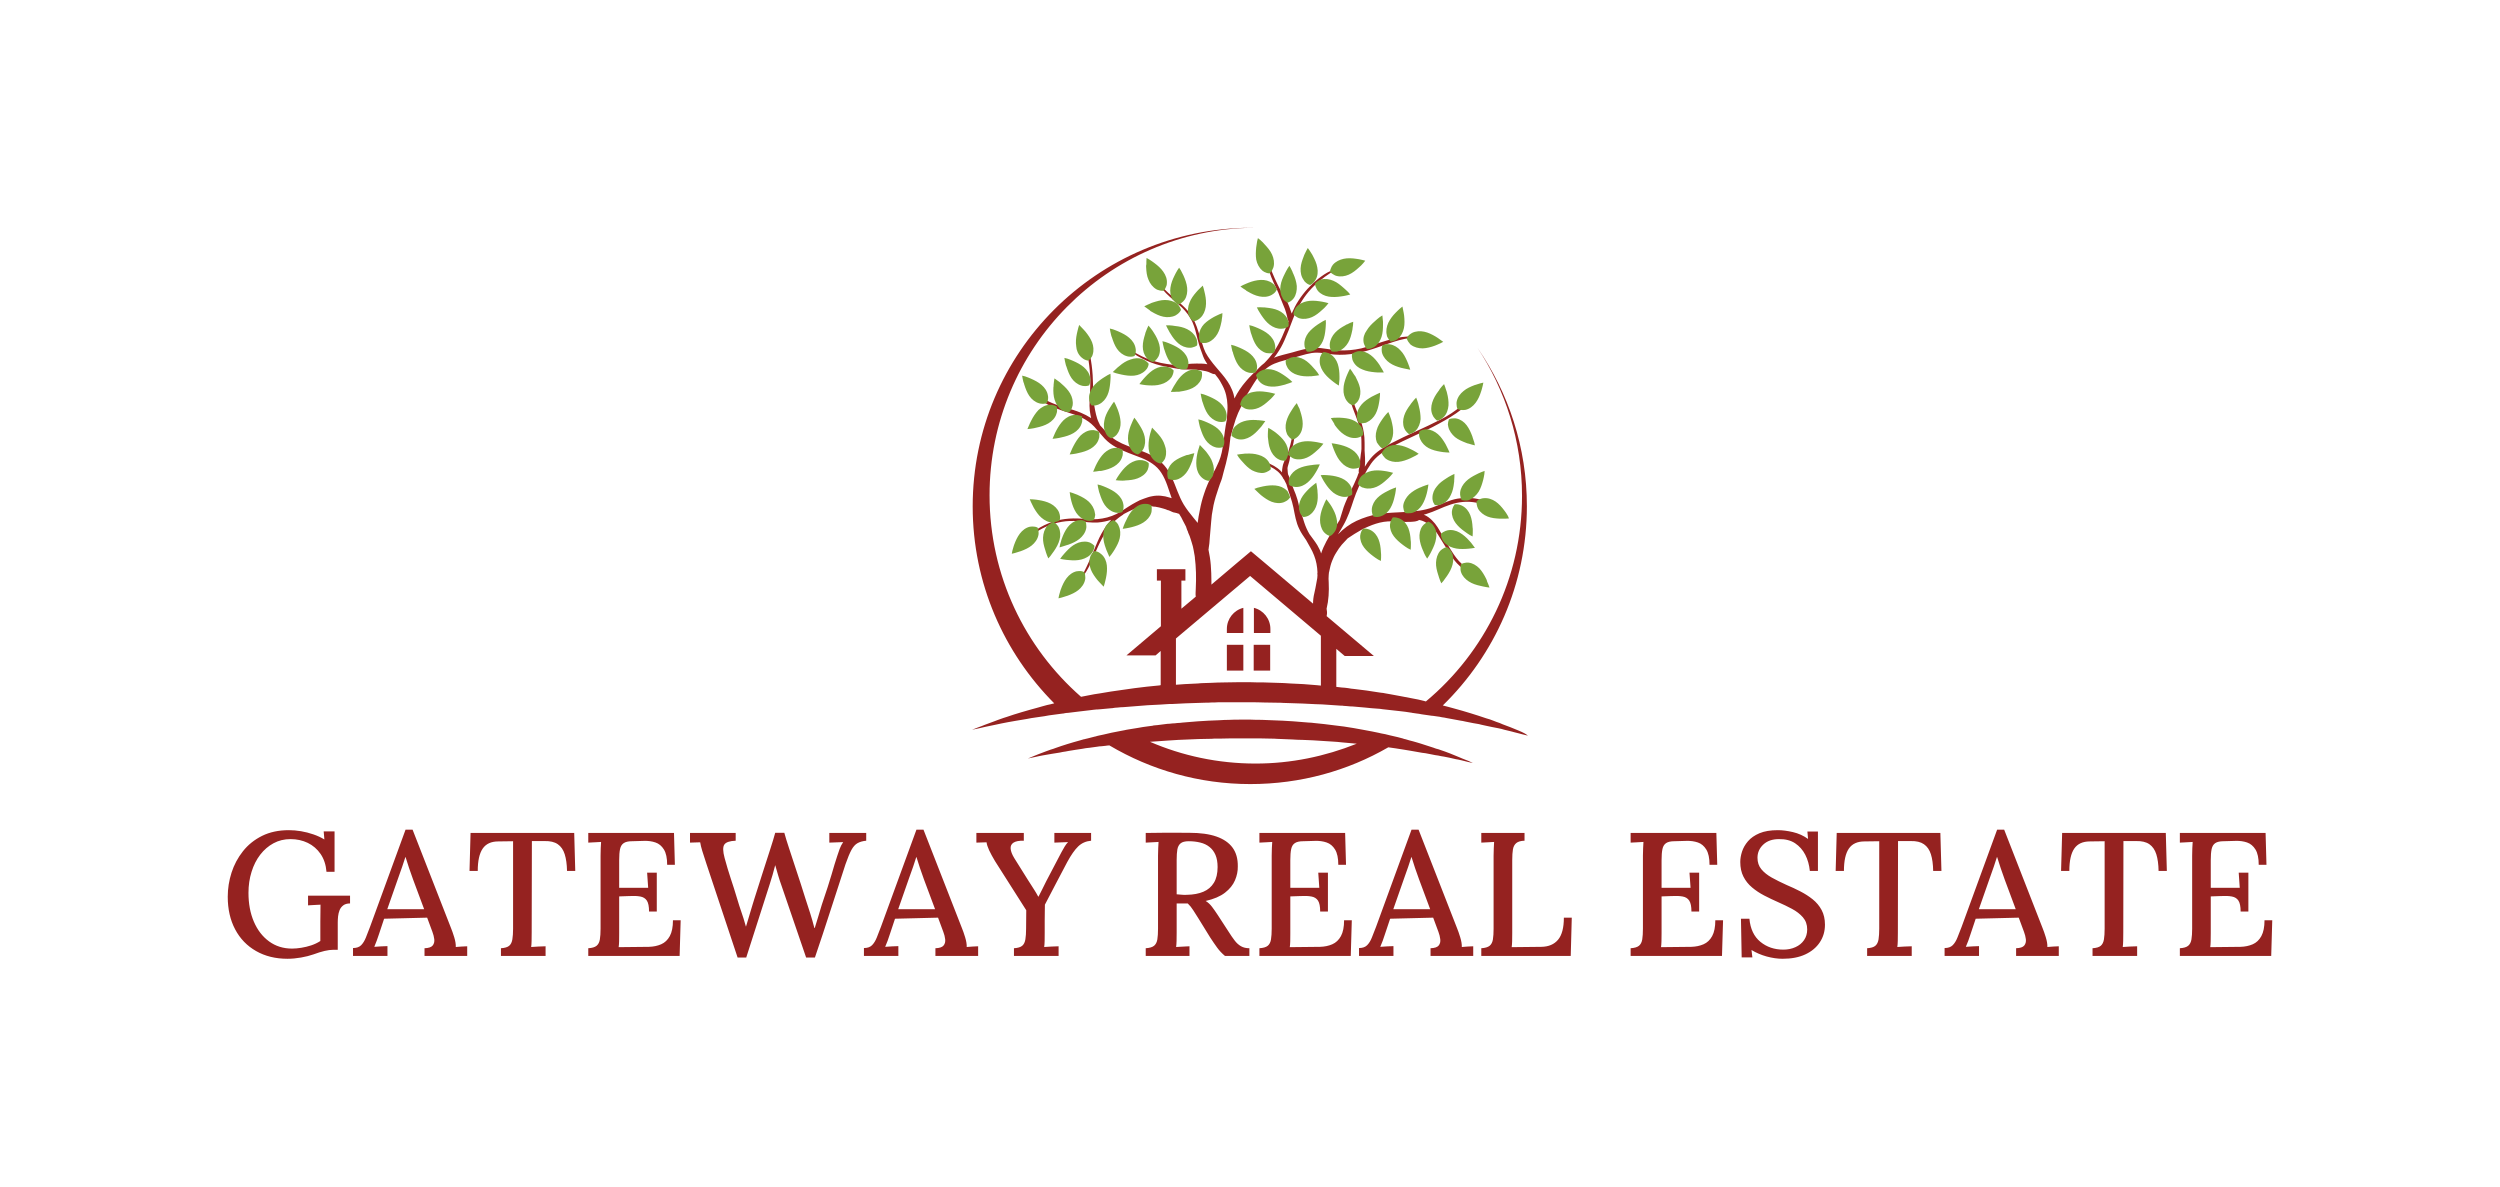
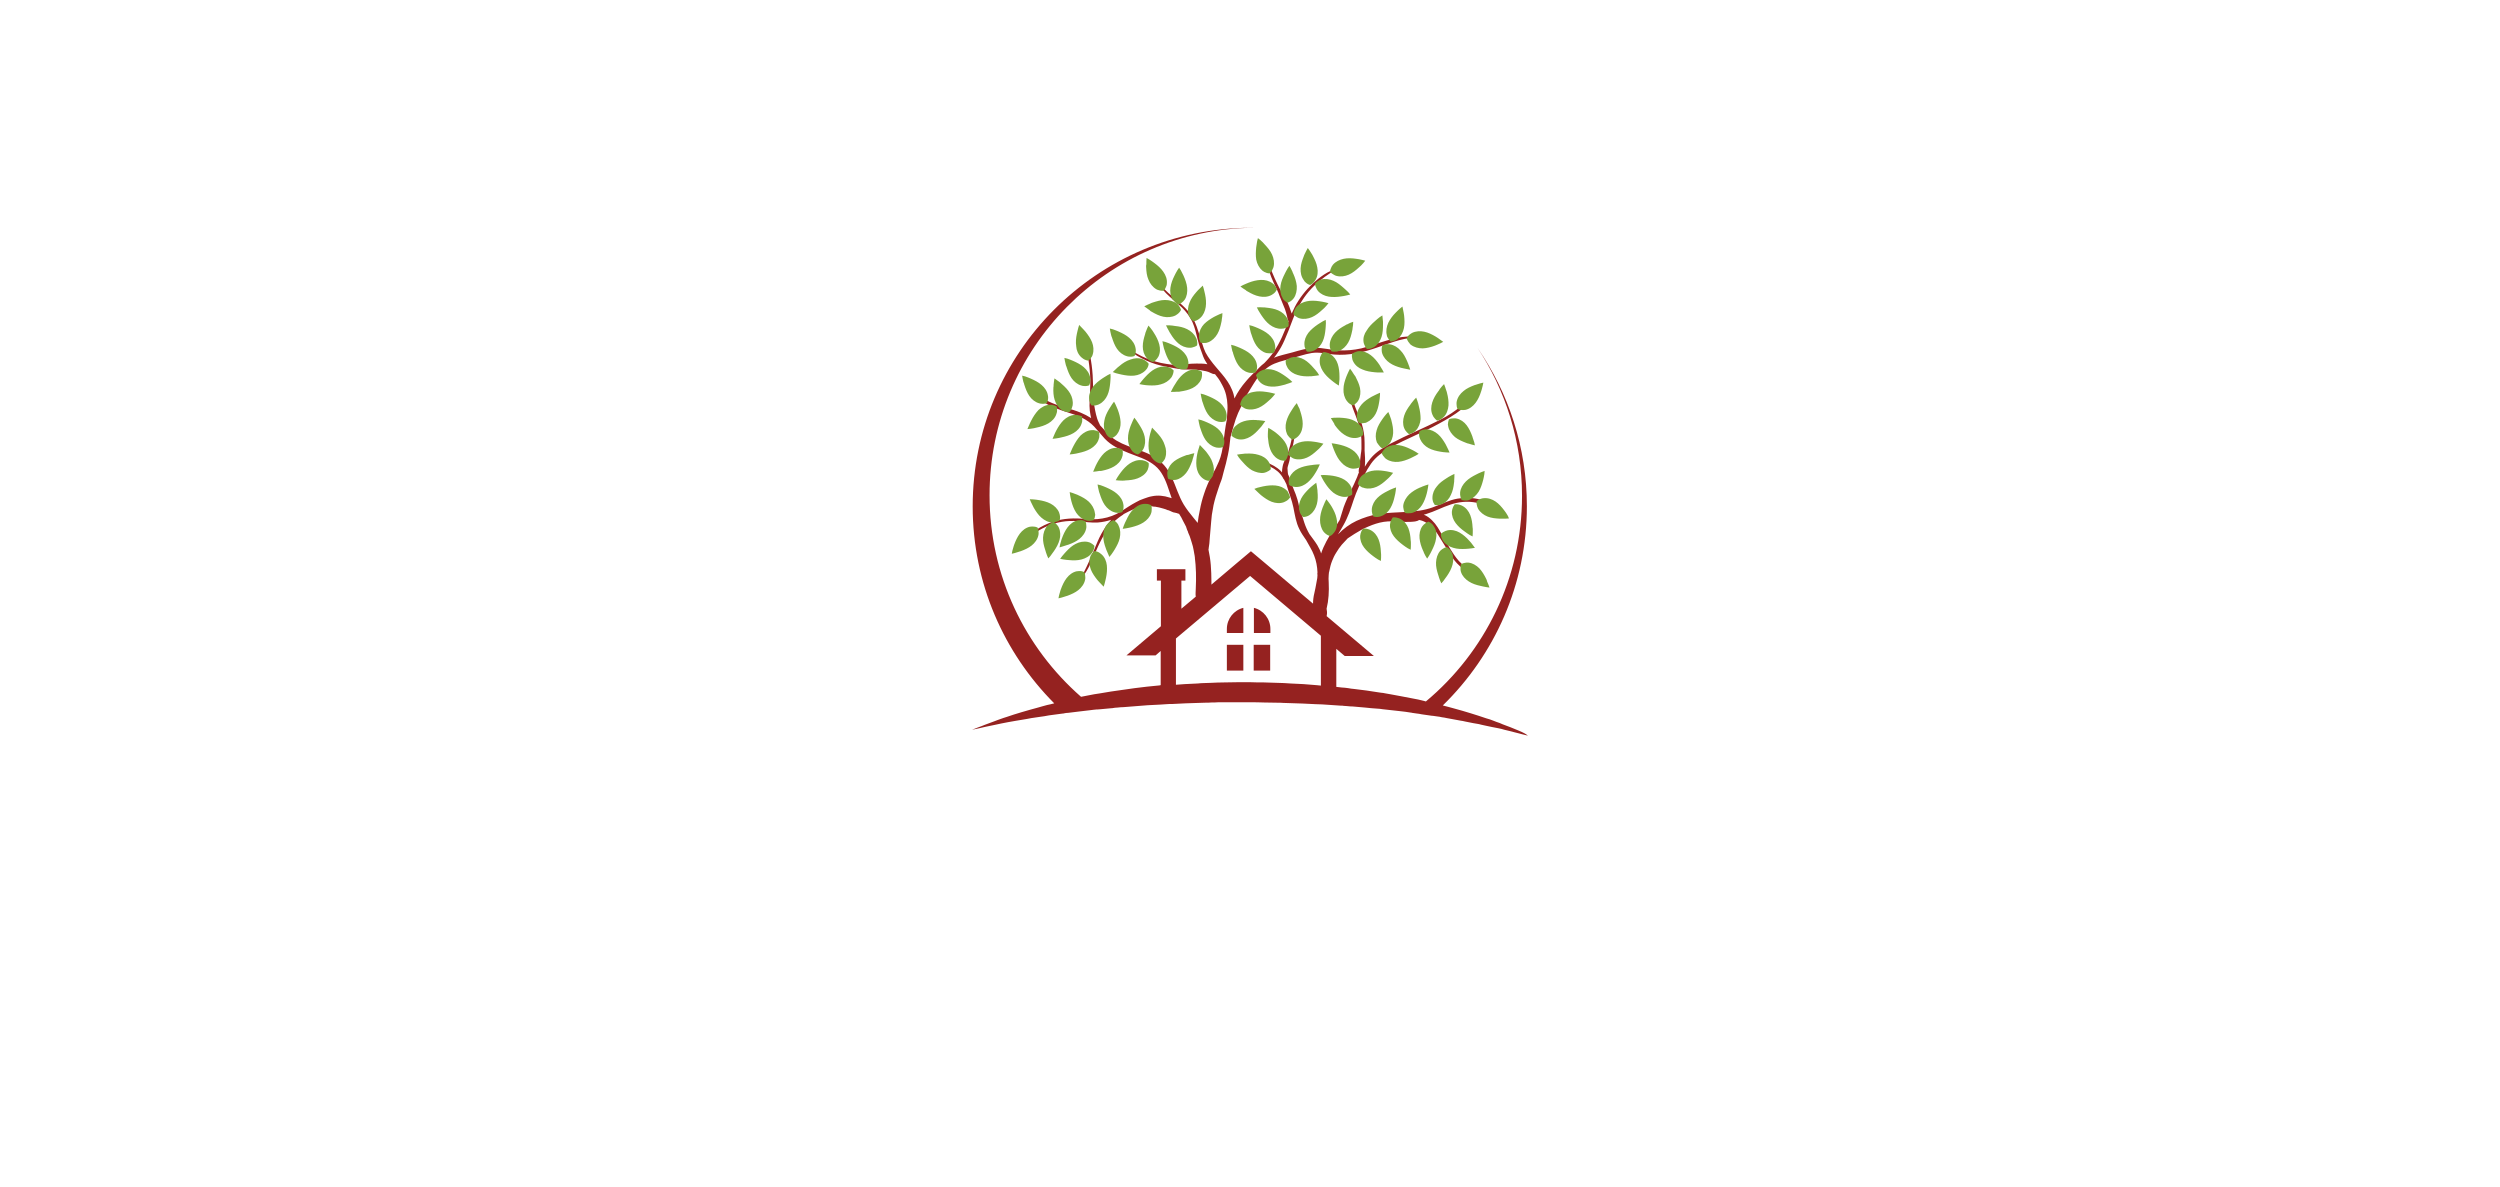
<svg xmlns="http://www.w3.org/2000/svg" viewBox="-45 156.855 768.4 364.69">
  <svg version="1.1" id="Layer_1" x="253.771" y="226.855" viewBox="157.7 286.701 263.1 263.3" xml:space="preserve" height="170.987" width="170.857" preserveAspectRatio="xMinYMin" enable-background="new 0 0 595.3 841.9" style="overflow: visible;">
-     <path id="Layer_x0020_1" d="M291.9,540.3c-17.8,0-34.7-3.7-50-10.3c2.9-0.2,5.8-0.4,8.7-0.6c1.5-0.1,3.1-0.2,4.7-0.3c0.8,0,1.6-0.1,2.4-0.1   c0.8,0,1.6-0.1,2.4-0.1c1.6-0.1,3.2-0.1,4.8-0.2c1.6,0,3.2-0.1,4.9-0.1c0.8,0,1.6,0,2.4-0.1c0.8,0,1.6,0,2.4,0   c1.6,0,3.3-0.1,4.9-0.1c1.7,0,3.3,0,5,0l1.3,0l0.6,0l0.6,0l2.5,0c1.7,0,3.3,0,5,0c1.7,0,3.3,0.1,4.9,0.1c0.8,0,1.6,0,2.5,0.1   c0.8,0,1.6,0.1,2.5,0.1c1.6,0.1,3.3,0.1,4.9,0.2c1.6,0.1,3.2,0.2,4.9,0.2c0.8,0,1.6,0.1,2.4,0.1c0.8,0,1.6,0.1,2.4,0.1   c1.6,0.1,3.2,0.2,4.7,0.3c1.6,0.1,3.1,0.2,4.7,0.3c1.5,0.1,3.1,0.2,4.6,0.4c1.5,0.1,3,0.3,4.5,0.4c0.4,0,0.7,0.1,1.1,0.1   c0.4,0,0.7,0.1,1.1,0.1c0,0,0,0,0.1,0C324.8,536.9,308.7,540.3,291.9,540.3L291.9,540.3z M389.7,537.9c-1-0.5-2.3-0.9-3.6-1.5   c-0.7-0.3-1.4-0.6-2.2-0.9c-0.8-0.3-1.6-0.6-2.4-0.9c-0.8-0.3-1.7-0.6-2.6-0.9c-0.2-0.1-0.5-0.2-0.7-0.2c-0.2-0.1-0.5-0.2-0.7-0.2   c-0.5-0.2-1-0.3-1.4-0.5c-1.9-0.6-4-1.3-6.2-2c-1.1-0.3-2.2-0.7-3.4-1c-1.2-0.3-2.4-0.6-3.6-1c-0.5-0.1-1-0.2-1.4-0.4   c-0.1,0-0.3-0.1-0.4-0.1c-0.6-0.2-1.3-0.3-1.9-0.5c-1.3-0.3-2.6-0.6-3.9-0.9c-0.7-0.2-1.3-0.3-2-0.5c-0.7-0.1-1.4-0.3-2.1-0.4   c-0.3-0.1-0.5-0.1-0.8-0.2c-1.1-0.2-2.3-0.5-3.4-0.7c-1.4-0.3-2.9-0.5-4.3-0.8c-0.7-0.1-1.5-0.3-2.2-0.4c-0.4-0.1-0.7-0.1-1.1-0.2   c-0.4-0.1-0.7-0.1-1.1-0.2c-3-0.5-6.1-1-9.2-1.3c-0.8-0.1-1.6-0.2-2.4-0.3c-0.8-0.1-1.6-0.2-2.4-0.3c-1.6-0.2-3.2-0.3-4.8-0.5   c-0.8-0.1-1.6-0.2-2.4-0.2c-0.8-0.1-1.6-0.1-2.5-0.2c-1.6-0.1-3.3-0.3-4.9-0.4c-1.7-0.1-3.3-0.2-5-0.3c-0.8,0-1.7-0.1-2.5-0.1   c-0.8,0-1.7-0.1-2.5-0.1c-1.7-0.1-3.4-0.1-5-0.2c-1.7,0-3.4,0-5.1-0.1l-2.5,0l-0.7,0l-0.6,0l-1.3,0c-1.7,0-3.3,0-5,0.1   c-1.7,0-3.4,0.1-5,0.2c-0.8,0-1.7,0.1-2.5,0.1c-0.8,0-1.7,0.1-2.5,0.1c-1.7,0.1-3.3,0.2-4.9,0.3c-1.6,0.1-3.3,0.3-4.9,0.4   c-0.8,0.1-1.6,0.1-2.4,0.2c-0.8,0.1-1.6,0.2-2.4,0.2c-0.8,0.1-1.6,0.2-2.4,0.2c-0.8,0.1-1.6,0.2-2.4,0.2c-1.6,0.2-3.1,0.4-4.7,0.6   c-0.4,0-0.8,0.1-1.2,0.1c-0.4,0-0.8,0.1-1.1,0.2c-0.8,0.1-1.5,0.2-2.3,0.3c-1.5,0.2-3,0.4-4.5,0.7c-1.5,0.2-2.9,0.5-4.3,0.7   c-0.4,0.1-0.8,0.1-1.2,0.2c-0.3,0.1-0.6,0.1-0.9,0.2c-0.7,0.1-1.4,0.3-2.1,0.4c-1.4,0.3-2.7,0.5-4.1,0.8c-1.3,0.3-2.6,0.6-3.9,0.9   c-0.6,0.1-1.3,0.3-1.9,0.4c-0.6,0.1-1.2,0.3-1.9,0.5c0,0,0,0-0.1,0c-1.2,0.3-2.4,0.6-3.5,0.9c-0.3,0.1-0.6,0.1-0.9,0.2   c-0.3,0.1-0.6,0.2-0.9,0.2c-0.6,0.2-1.1,0.3-1.7,0.5c-1.1,0.3-2.2,0.6-3.2,0.9c-1,0.3-2.1,0.6-3,0.9c-1,0.3-1.9,0.6-2.8,0.9   c-0.9,0.3-1.8,0.6-2.6,0.9c-0.8,0.3-1.6,0.6-2.4,0.8c-0.4,0.1-0.8,0.3-1.1,0.4c-0.4,0.1-0.7,0.3-1.1,0.4c-1.4,0.5-2.6,1-3.7,1.4   c-1.1,0.4-2,0.8-2.7,1.1c-1.5,0.6-2.2,0.9-2.2,0.9s0.8-0.2,2.4-0.5c0.8-0.2,1.7-0.3,2.8-0.6c1.1-0.2,2.4-0.5,3.8-0.7   c0.7-0.1,1.5-0.3,2.3-0.4c0.8-0.1,1.6-0.3,2.5-0.4c0.9-0.1,1.8-0.3,2.7-0.5c0.9-0.1,1.9-0.3,2.9-0.5c1-0.2,2-0.3,3.1-0.5   c1.1-0.2,2.2-0.3,3.3-0.5c0.6-0.1,1.1-0.2,1.7-0.3c0.3,0,0.6-0.1,0.9-0.1c0.3,0,0.6-0.1,0.9-0.1c1.2-0.2,2.4-0.3,3.6-0.5   c0.6-0.1,1.2-0.2,1.9-0.2c0.6-0.1,1.3-0.1,1.9-0.2c0.6-0.1,1.3-0.2,1.9-0.2c19.6,11.6,42.4,18.3,66.7,18.3   c23.8,0,46.1-6.3,65.3-17.4c1.2,0.2,2.4,0.3,3.5,0.5c0.6,0.1,1.3,0.2,1.9,0.3c0.6,0.1,1.2,0.2,1.9,0.3c0.6,0.1,1.2,0.2,1.8,0.3   c0.6,0.1,1.2,0.2,1.8,0.3c1.2,0.2,2.3,0.4,3.4,0.6c0.6,0.1,1.1,0.2,1.7,0.3c0.3,0,0.5,0.1,0.8,0.1c0.3,0,0.5,0.1,0.8,0.1   c1.1,0.2,2.1,0.4,3.1,0.6c0.5,0.1,1,0.2,1.5,0.3c0.2,0,0.5,0.1,0.7,0.1c0.2,0,0.5,0.1,0.7,0.1c0.9,0.2,1.8,0.4,2.7,0.5   c0.9,0.2,1.7,0.3,2.5,0.5c0.8,0.2,1.5,0.3,2.2,0.5c0.7,0.2,1.4,0.3,2,0.4c0.3,0.1,0.6,0.1,0.9,0.2c0.3,0.1,0.6,0.1,0.9,0.2   c1.1,0.3,2.1,0.5,2.8,0.7c1.5,0.4,2.4,0.5,2.4,0.5s-0.8-0.4-2.2-1C391.6,538.7,390.8,538.3,389.7,537.9L389.7,537.9z" style="fill: #952220; fill-opacity: 1;" />
    <path id="Layer_x0020_1" class="st0" d="M322.8,503.4c-0.7-0.1-1.4-0.1-2-0.2c-2-0.2-4.1-0.3-6.2-0.5c-2.1-0.1-4.1-0.2-6.2-0.3c-1-0.1-2.1-0.1-3.1-0.2   c-1,0-2.1-0.1-3.1-0.1c-2.1-0.1-4.2-0.1-6.3-0.2c-2.1,0-4.2,0-6.3-0.1l-3.2,0l-0.8,0l-0.8,0l-1.6,0c-2.1,0-4.2,0.1-6.2,0.1   c-2.1,0-4.2,0.1-6.3,0.2c-1,0-2.1,0.1-3.1,0.1c-1,0-2.1,0.1-3.1,0.2c-2.1,0.1-4.1,0.2-6.2,0.3c-1.4,0.1-2.7,0.2-4.1,0.3v-21.9   l35.1-29.6l33.5,28.3L322.8,503.4L322.8,503.4z M278.3,496.3h7.8v-12.2h-7.8V496.3z M278.3,476.6v1.9h7.8v-11.9   C281.6,467.7,278.3,471.8,278.3,476.6z M298.9,476.6c0-4.8-3.3-8.9-7.8-10v11.9h7.8V476.6z M298.9,484.1H291v12.2h7.8V484.1z    M418,525.4c-0.9-0.4-2-0.9-3.3-1.4c-1.3-0.6-2.8-1.1-4.6-1.8c-0.9-0.3-1.8-0.7-2.7-1.1c-1-0.3-2-0.7-3-1.1c-1-0.4-2.1-0.8-3.3-1.1   c-0.3-0.1-0.6-0.2-0.9-0.3c-0.3-0.1-0.6-0.2-0.9-0.3c-0.6-0.2-1.2-0.4-1.8-0.6c-1.2-0.4-2.5-0.8-3.8-1.2c-0.3-0.1-0.7-0.2-1-0.3   c-0.3-0.1-0.7-0.2-1-0.3c-0.7-0.2-1.4-0.4-2-0.6c-1.4-0.4-2.8-0.8-4.3-1.2c-0.4-0.1-0.7-0.2-1.1-0.3c-0.4-0.1-0.7-0.2-1.1-0.3   c-0.7-0.2-1.5-0.4-2.3-0.6c-0.1,0-0.3-0.1-0.4-0.1c24.5-23.9,39.8-57.3,39.8-94.3c0-27.9-8.7-53.7-23.4-75   c13.3,20.1,21.1,44.2,21.1,70.1c0,39.1-17.7,74.1-45.5,97.3c-0.4-0.1-0.7-0.2-1.1-0.3c-0.8-0.2-1.7-0.4-2.5-0.6   c-0.8-0.2-1.7-0.3-2.6-0.5c-1.7-0.3-3.5-0.7-5.2-1c-0.9-0.2-1.8-0.3-2.7-0.5c-0.9-0.2-1.8-0.3-2.7-0.5c-0.9-0.2-1.8-0.3-2.8-0.5   c-0.5-0.1-0.9-0.2-1.4-0.2c-0.5-0.1-0.9-0.1-1.4-0.2c-3.8-0.6-7.6-1.2-11.5-1.6c-1-0.1-2-0.2-2.9-0.4c-1-0.1-2-0.3-3-0.3   c-0.9-0.1-1.7-0.2-2.6-0.3v-18l4,3.4h13.8l-22.4-18.9c0-0.1,0.1-0.2,0.1-0.4c0.2-1.1,0.1-2.1-0.1-3.1c1-4.1,1.2-8.2,1-12.5   c-0.1-1.1-0.1-2.3,0-3.4c0-0.4,0.1-0.7,0.1-1.1c0,0,0-0.3,0.1-0.4c0-0.2,0.1-0.3,0.1-0.5c0.3-1.6,0.7-3.2,1.3-4.7   c0.5-1.3,1.1-2.6,2-4c0.8-1.4,1.7-2.6,2.6-3.7c0.9-1,1.8-2,2.7-2.9c0,0,0.1,0,0.1-0.1c1.1-0.7,2.2-1.4,3.2-2.1   c2.1-1.3,4.3-2.6,6.6-3.5c2.3-1,4.7-1.8,7.2-2.2c2.6-0.4,5.3-0.3,8-0.1c1.6,0.1,3.1,0.2,4.7,0.1c1.4-0.1,3-0.1,4.1-0.9   c1.1,0.2,2.2,0.6,3.2,1.2c2.4,1.3,4.3,3.4,5.7,5.7c1.6,2.5,3.2,5.1,4.7,7.6c1.3,2.1,2.6,4.2,4.3,6c1.6,1.7,4.1,3.9,6.6,3.6   c0.2,0,0.3-0.2,0.1-0.4c-1-0.7-2-1.1-3-1.8c-1-0.7-2-1.6-2.8-2.5c-1.7-1.9-3.1-4.1-4.4-6.2c-1.6-2.6-3-5.4-4.6-8   c-0.7-1.2-1.4-2.4-2.3-3.5c-0.9-1.1-1.9-2.1-3.1-3c-0.7-0.5-1.4-0.9-2.2-1.2c0.4-0.1,0.8-0.2,1.1-0.3c4-1.2,7.6-3.2,11.6-4.5   c3.9-1.3,8-1.7,12.1-0.9c2,0.4,4,1,5.8,1.9c1.8,0.9,3.6,1.9,5.3,3c0.5,0.3,0.8-0.3,0.5-0.7c-2.3-2.9-6-4.7-9.5-5.6   c-3.6-1-7.3-1.1-10.9-0.5c-4.1,0.7-7.8,2.7-11.7,4.1c-4.1,1.5-8.5,2-12.8,2.2c-4.4,0.3-8.7,0.3-13,1c-3.6,0.6-7,1.7-10.3,3.2   c-3.2,1.5-6.2,3.7-8.8,6.4c0.9-1.5,1.8-2.9,2.6-4.4c1.1-1.9,1.9-3.8,2.7-5.8c0.8-2,1.4-4.1,2.1-6.1c0.7-2.1,1.5-4.1,2.4-6.1   c1.7-3.8,3.4-7.6,5.8-11c2.3-3.3,5.6-5.6,9.1-7.6c7.5-4.2,15.6-7.2,23.1-11.4c3.7-2,7.3-4.1,10.6-6.7c1.7-1.3,3.3-2.7,4.8-4.3   c1.5-1.6,2.7-3.2,3.6-5.1c0.1-0.1-0.1-0.2-0.2-0.1c-2.7,2.7-5.3,5.5-8.3,7.9c-3,2.4-6.3,4.7-9.8,6.4c-7.7,4-15.7,7.2-23.3,11.2   c-3.6,1.9-7.1,4-9.7,7.1c-1.1,1.3-2,2.6-2.8,4c0.1-1.4,0.2-2.8,0.1-4.2c0-1.6-0.3-3.1-0.2-4.7c0-1.6,0-3.3-0.1-4.9   c-0.2-2.9-0.9-5.7-1.9-8.4c-1-2.7-2.2-5.2-3.1-7.9c-0.5-1.4-1-2.9-1.2-4.4c-0.1-0.7-0.2-1.5-0.3-2.2c-0.2-0.9-0.3-1.6-0.3-2.5   c0-0.1-0.2-0.2-0.2,0c-0.2,1.3-0.5,2.5-0.4,3.8c0.1,1.3,0.4,2.6,0.7,3.9c0.7,2.7,1.8,5.3,2.8,8c1,2.7,1.9,5.4,2.3,8.2   c0.2,1.6,0.2,3.1,0.2,4.7c0,0.7,0,1.5,0,2.2c0,0.9-0.2,1.7-0.3,2.5c-0.2,1.8-0.4,3.5-0.6,5.3c-0.1,0.9-0.4,1.8-0.4,2.6   c0,0.2,0,0.5,0.1,0.7c-0.3,0.7-0.6,1.4-0.8,2.1c-1,2.4-2.1,4.7-3.3,7.1c-1.1,2.4-2.2,4.7-3.1,7.2c-0.7,2-1.2,4.1-1.9,6.1   c-0.9,1.6-2,3.1-3,4.6c-2.3,3.6-4.5,7.3-5.8,11.3c0,0,0-0.1,0-0.1c-0.4-1.4-1.1-2.6-1.8-3.9c-1.1-1.8-2.5-3.5-3.7-5.2   c-1-1.7-1.8-3.5-2.4-5.3c-0.7-2.4-1.5-4.7-2.4-7c-0.2-1.4-0.5-2.8-0.9-4.1c-0.5-1.7-1.1-3.3-1.8-4.9c-0.7-1.8-1.4-3.7-2-5.5   c-0.1-0.5-0.4-0.9-0.6-1.4c-0.1-0.5-0.2-1-0.2-1.5c0-0.5-0.1-1-0.1-1.4c0-0.4,0.1-0.7,0.2-1.1c0.3-1.2,0.8-2.4,0.9-3.6   c0.1-1.2,0.6-2.5,0.9-3.7c0.6-2.4,1.1-4.8,1.4-7.3c0.2-1.2,0.3-2.3,0.3-3.5c0-1.1-0.3-2.2-0.8-3.2c-0.1-0.2-0.3,0-0.3,0.1   c0.2,1.2,0.1,2.6,0,3.8c-0.1,1.3-0.3,2.5-0.5,3.8c-0.4,2.4-1,4.7-1.8,7.1c-0.2,0.6-0.4,1.1-0.6,1.7c-0.3,0.6-0.7,1.1-0.9,1.7   c-0.4,1.1-0.9,2.1-1.1,3.3c-0.2,0.9-0.3,1.9-0.3,2.8c-0.2-0.2-0.4-0.5-0.6-0.7c-1.9-1.9-4.4-3.2-7-4.1c-1.3-0.5-2.7-0.8-4-1.1   c-0.7-0.2-1.3-0.3-2-0.4c-0.8,0-1.4,0.1-2.2,0c0,0,0,0,0,0c0.6,0.2,1.1,0.5,1.7,0.8c0.6,0.3,1.2,0.4,1.8,0.5c1.2,0.3,2.4,0.6,3.6,1   c2.3,0.8,4.6,1.8,6.5,3.4c1,0.8,1.8,1.8,2.5,2.9c0,0.1,0,0.1,0.1,0.2c0.1,0.3,0.3,0.6,0.5,0.8c0,0,0,0,0.1,0.1   c0.4,0.7,0.8,1.5,1.1,2.2c0.1,0.2,0.1,0.5,0.2,0.7c1,3.5,2.4,6.8,3.1,10.3c0.7,3.5,1.2,7,2.8,10.2c0.8,1.7,1.9,3.3,3,4.9   c0,0,0,0.1,0.1,0.1c1.3,2.5,2.9,4.8,3.9,7.5c1,2.5,1.5,5.3,1.6,8c-0.1,0.4-0.1,0.9,0,1.3c0,0.5-0.1,0.9-0.1,1.4   c-0.1,0.7-0.3,1.4-0.4,2.2c-0.3,1.7-0.6,3.3-1,5c-0.4,1.6-0.6,3.3-0.6,4.9l-22.5-19l-6.9-5.8l-6.9,5.8l-11.8,10c0-0.5,0-1,0-1.5   c0-2.6-0.1-5.2-0.3-7.8c-0.2-2.5-0.6-4.9-1.1-7.3c0.1-0.2,0.1-0.4,0.1-0.6c0.3-1.5,0.4-3.1,0.5-4.6c0.2-2.7,0.5-5.5,0.7-8.2   c0.1-0.7,0.1-1.3,0.2-2c0-0.3,0.1-0.7,0.1-1c0,0,0,0,0,0c0-0.2,0.1-0.4,0.1-0.6c0.2-1.3,0.5-2.7,0.7-4c0.6-2.7,1.4-5.3,2.3-7.9   c0.4-1.3,0.9-2.6,1.4-3.9c0.5-1.3,0.7-2.7,1.1-4c0.8-2.6,1.4-5.3,2-8c0.6-2.7,0.9-5.5,1.2-8.3c0.2-0.7,0.4-1.5,0.6-2.2   c0.6-2.1,1.2-4.3,1.9-6.4c0.7-2,1.5-3.9,2.5-5.8c0.3-0.5,0.6-1,0.7-1.6c0.1-0.4,0.1-0.8,0.2-1.2c0.4-0.6,0.7-1.1,1.1-1.7   c1.8-2.8,3.4-5.7,5.3-8.5c1.7-2.4,3.7-4.7,6.2-6.3c2.9-1.8,6.3-2.5,9.5-3.4c3.5-1,6.9-2.2,10.4-2.8c3.6-0.6,7.1,0.4,10.6,0.7   c7,0.6,13.8-1,20.4-3.3c6.8-2.3,14-5.5,21.3-4.5c0,0,0.1-0.1,0-0.1c-3-0.7-6.3-0.8-9.4-0.4c-3.3,0.5-6.5,1.4-9.7,2.4   c-3.2,1-6.4,2.2-9.7,3c-3.6,0.8-7.2,1.1-10.9,0.9c-3.7-0.2-7.3-1.2-10.9-1.2c-3.7,0.1-7.3,1.2-10.8,2.2c-2.9,0.8-5.9,1.4-8.7,2.5   c0.5-0.6,0.9-1.1,1.3-1.7c1.5-2.1,2.7-4.3,3.7-6.6c1.3-2.9,2.5-6,3.6-9c0.1-0.1,0.1-0.2,0.1-0.3c0.6-1.6,1.3-3.2,2.1-4.8   c2-4.3,4.7-8.2,8.1-11.5c1.6-1.6,3.4-3.1,5.2-4.4c1-0.7,1.9-1.3,2.9-2c1-0.8,2.1-1.2,3.2-1.7c1-0.4,1.9-0.9,2.9-1.5   c0.1-0.1,0-0.2-0.1-0.2c-1.1,0.2-2.1,0.5-3.2,1.1c-1,0.5-2,1.1-3.1,1.6c-2.1,0.9-4,2.3-5.8,3.7c-3.6,2.9-6.8,6.4-9.3,10.3   c-1.3,2-2.3,4-3.2,6.1c-0.2-0.6-0.4-1.2-0.6-1.7c-0.7-2.1-1.6-4.2-2.7-6.1c-0.5-0.9-1.2-1.8-1.7-2.8c-0.6-1-1.1-2-1.6-3   c-1-2-1.9-4-2.7-6c-0.4-1.1-0.8-2.2-1.1-3.3c-0.2-0.6-0.3-1.2-0.4-1.8c-0.1-0.6-0.4-1.2-0.5-1.8c0-0.1-0.1,0-0.1,0   c-0.1,0.5-0.1,1-0.2,1.5c0,0.5,0.1,1.1,0.2,1.6c0.2,1,0.4,2.1,0.7,3.1c0.6,2.1,1.4,4.1,2.3,6c0.9,2,2,4,2.7,6.1   c0.8,2.1,1.7,4,2.5,6.1c0.4,1.1,0.7,2.2,1,3.4c0.1,0.6,0.2,1.3,0.4,1.8c0.1,0.2,0.2,0.3,0.3,0.5c-0.5,1.3-1.1,2.7-1.6,4   c-1.9,4.8-4.2,9.4-7.6,13.4c-0.8,0.9-1.5,1.7-2.3,2.5c-1.5,1.1-2.8,2.5-4.1,3.9c0,0,0,0.1-0.1,0.1c-0.6,0.5-1.2,1-1.7,1.6   c-0.9,0.9-1.8,1.8-2.6,2.8c-2.2,2.5-4.1,5.3-5.6,8.3c-0.2-1.4-0.6-2.9-1.2-4.2c-2.2-5.4-6.8-9.3-10.2-14c-0.8-1.1-1.7-2.4-2.3-3.6   c-0.6-1.3-1.1-2.6-1.5-4c-0.9-2.8-1.7-5.6-2.7-8.3c-1-2.6-2.2-5.1-4-7.2c-1.8-2.1-3.9-3.9-6-5.7c-2.3-2-4.7-3.9-6.6-6.3   c-2.2-2.8-3.4-6.4-5.1-9.6c0,0-0.1,0-0.1,0c1.4,5.7,4.5,10.7,8.9,14.6c2,1.8,4.1,3.5,6,5.3c2,2,3.7,4.2,4.9,6.8   c1.2,2.7,1.8,5.5,2.5,8.3c0.7,2.8,1.6,5.4,2.6,8c0.5,1.3,1.2,2.5,2,3.7c-1-0.2-2-0.3-2.9-0.3c-3-0.1-6.1,0.1-9.2,0.4   c-1.6,0.2-3.3,0.3-4.9,0.1c-1.6-0.2-3.3-0.5-4.9-0.8c-3.2-0.7-6.3-1.8-9.2-3.2c-1.6-0.8-3.2-1.7-4.8-2.6c-1.7-0.9-3.2-2.1-4.7-3.4   c0,0,0,0,0,0c1.2,1.1,2.5,2.1,3.7,3.2c1.2,1,2.5,1.9,3.8,2.7c2.8,1.6,5.8,3,8.8,3.9c3.1,1,6.2,1.4,9.4,2c1.5,0.3,3.1,0.5,4.7,0.5   c1.6,0,3.2,0,4.7,0.1c1.6,0.1,3.2,0.3,4.8,0.7c0.8,0.2,1.5,0.4,2.2,0.8c0.7,0.4,1.4,0.6,2.1,0.6c0.5,0.6,0.9,1.2,1.4,1.8   c0.9,1.2,1.5,2.4,2.2,3.7c1.5,2.8,2.2,6,2.3,9.2c0.1,1.7-0.1,3.5-0.2,5.2c0,0.5-0.1,1.1-0.1,1.6c-0.8,3.8-1.2,7.6-1.7,11.5   c-0.4,2.8-0.9,5.6-2,8.2c-0.5,1.2-1,2.3-1.6,3.5c-0.6,1.2-1.4,2.4-2,3.6c-1.3,2.6-2.5,5.3-3.4,8.1c-0.9,2.6-1.6,5.3-2.1,8.1   c-0.4,2-0.8,3.9-1,5.9c-0.7-0.9-1.5-1.8-2.2-2.7c-1.6-1.9-3.1-3.9-4.4-6c-2.4-4-3.7-8.6-5.6-12.8c-1.9-4.2-4.8-7.7-8.8-10   c-3.8-2.2-8-3.4-12-4.9c-1.9-0.7-3.8-1.6-5.5-2.6c-2-1.2-3.6-2.8-5.2-4.5c-0.8-0.9-1.7-1.8-2.5-2.7c-0.1-0.4-0.4-0.8-0.6-1.3   c-0.6-1.2-1-2.5-1.3-3.8c-0.7-2.9-1.2-6-1.3-9c-0.1-3.2-0.1-6.4-0.3-9.6c-0.2-3.1-0.6-6.2-1.2-9.2c-0.3-1.7-0.7-3.4-1.2-5   c-0.3-0.8-0.5-1.7-0.8-2.5c-0.3-0.8-0.7-1.5-1.1-2.3c-0.1-0.1-0.2,0-0.2,0.1c0.2,0.8,0.2,1.6,0.4,2.3c0.2,0.8,0.4,1.5,0.6,2.3   c0.4,1.6,0.8,3.2,1.1,4.7c0.6,3.2,1,6.4,1.2,9.6c0.2,3.2,0,6.4-0.1,9.6c-0.1,1.6-0.2,3.2-0.2,4.9c0,1.5,0.2,3,0.5,4.5   c0.1,0.4,0.2,0.9,0.3,1.3c-1.6-1-3.3-1.9-5-2.6c-4.4-1.8-9.1-2.7-13.4-4.5c-3.9-1.6-7.7-4.1-9.7-7.9c-0.5-0.9-1-1.9-1.3-2.9   c-0.1-0.3-0.5-0.2-0.5,0.1c0.1,2,0.8,3.8,2,5.4c1.2,1.7,2.7,3,4.4,4.2c3.8,2.6,8,4.1,12.4,5.5c2.3,0.7,4.6,1.5,6.7,2.5   c2.2,1.1,4.1,2.4,5.8,4.2c1.7,1.8,3.3,3.9,5,5.7c1.6,1.7,3.4,3,5.4,4.1c3.8,2.1,7.9,3.4,11.9,5c3.7,1.5,7.3,3.6,9.5,7.1   c2.4,3.7,3.4,7.9,4.9,12c-0.3-0.1-0.7-0.2-1-0.3c-2.7-0.9-5.6-1.2-8.4-0.6c-1.3,0.2-2.5,0.7-3.7,1.1c-1.3,0.4-2.6,1-3.8,1.7   c-2.5,1.3-4.9,3-7.3,4.5c-2.6,1.6-5.5,2.7-8.6,3.2c-3.2,0.6-6.5,0.4-9.7,0.1c-5.4-0.4-10.7,0.1-15.8,2.2c-2.7,1.1-5.2,2.5-7.5,4.3   c-1.1,0.9-2.3,1.8-3.2,2.8c-0.9,1-1.8,2.3-2.6,3.4c0,0,0,0.1,0.1,0.1c0.8-1,1.7-1.9,2.7-2.7c1-0.8,1.9-1.7,2.9-2.5   c2-1.5,4.2-2.8,6.4-3.8c4.8-2.2,10-3.1,15.3-2.6c3.1,0.3,6.2,0.8,9.3,0.6c2.2-0.2,4.3-0.6,6.3-1.3c-1.8,2-3.3,4.2-4.6,6.5   c-1.4,2.5-2.4,5.1-3.5,7.7c-1.1,2.7-2.3,5.4-3.6,8.1c-1.4,3-3.1,6.1-5.3,8.5c0,0,0,0,0,0c2.1-1.9,3.8-4,5.3-6.5   c1.5-2.5,2.6-5.1,3.7-7.7c1.1-2.6,2.2-5.1,3.5-7.5c1.3-2.4,2.7-4.8,4.5-6.9c1-1.1,2-2,3.2-2.9c0.6-0.5,1.2-0.9,1.8-1.3   c0.3-0.2,0.7-0.4,0.9-0.7c0,0,0,0,0,0c3.5-1.8,7.1-3.8,11.1-3.9c0.9,0,1.2,0.1,2,0.2c0.1,0,0.1,0,0.1,0c0.2,0,0.3,0.1,0.5,0.1   c0.3,0.1,0.5,0.1,0.9,0.1c0.1,0,0.1,0,0.2,0c1.3,0.2,2.6,0.5,3.9,0.9c0.7,0.2,1.4,0.4,2,0.7c0.1,0,0.2,0.1,0.3,0.1c0,0,0.1,0,0.1,0   c0,0,0.1,0,0.1,0c0.3,0.1,0.6,0.3,0.9,0.4c0.5,0.2,1,0.5,1.4,0.6c0.3,0.1,0.7,0.1,1,0.2c0.1,0,0.2,0.1,0.3,0.1c0.1,0,0.1,0,0.1,0   c0,0,0.1,0,0.1,0c0.4,0.2,0.8,0.3,1.2,0.4c0,0,0,0,0,0c0.7,1.1,1.4,2.2,1.9,3.4c0.3,0.6,0.6,1.2,0.9,1.7c0.1,0.3,0.2,0.5,0.4,0.8   c0.1,0.2,0.2,0.3,0.2,0.5c0,0,0,0,0,0c0,0,0,0,0,0c0.1,0.3,0.2,0.6,0.3,0.9c0.1,0.3,0.2,0.6,0.4,0.9c0,0,0.1,0.2,0.1,0.3   c0,0,0,0.1,0,0.1c0.1,0.3,0.3,0.7,0.4,1c0.1,0.3,0.3,0.6,0.4,0.9c0,0.1,0.1,0.2,0.1,0.3c0.1,0.3,0.2,0.6,0.3,0.9   c0.2,0.6,0.4,1.3,0.6,1.9c0.4,1.2,0.7,2.4,0.9,3.6c0.1,0.6,0.2,1.1,0.3,1.7c0.1,0.6,0.3,1.4,0.3,2c0,0-0.1-0.7,0-0.2   c0,0.1,0,0.3,0,0.4c0,0.3,0.1,0.6,0.1,0.9c0.1,0.7,0.1,1.4,0.2,2c0.1,1.3,0.1,2.5,0.2,3.8c0.1,2.6,0,5.1-0.1,7.7   c0,1.2-0.2,2.5,0,3.7l-6.8,5.7v-13.3h1.9v-5.4h-13.5v5.4h1.9v21.6l-16.3,13.8h13.8l2.4-2.1v16.2c-0.2,0-0.4,0-0.5,0.1   c-1,0.1-2,0.2-3,0.3c-1,0.1-2,0.2-3,0.3c-2,0.2-3.9,0.5-5.8,0.7c-0.5,0.1-1,0.1-1.4,0.2c-0.2,0-0.5,0.1-0.7,0.1   c-0.2,0-0.5,0.1-0.7,0.1c-0.9,0.1-1.9,0.3-2.8,0.4c-1.9,0.3-3.7,0.5-5.6,0.8c-1.8,0.3-3.6,0.6-5.4,0.9c-0.4,0.1-0.9,0.1-1.3,0.2   c-0.4,0.1-0.9,0.1-1.3,0.2c-0.9,0.2-1.7,0.3-2.6,0.5c-1.2,0.2-2.4,0.5-3.6,0.7c-26.5-23.2-43.3-57.3-43.3-95.4   c0-69.5,55.9-125.9,125-126.6c-0.4,0-0.9,0-1.3,0C216.8,287,158,345.9,158,418.6c0,36.4,14.8,69.3,38.6,93.2   c-1.2,0.3-2.3,0.6-3.4,0.8c-0.4,0.1-0.7,0.2-1.1,0.3c-0.4,0.1-0.7,0.2-1.1,0.3c-0.7,0.2-1.4,0.4-2.1,0.6c-1.4,0.4-2.7,0.7-4,1.1   c-1.3,0.4-2.6,0.8-3.8,1.1c-1.2,0.4-2.4,0.7-3.6,1.1c-1.1,0.4-2.2,0.7-3.3,1.1c-1.1,0.3-2.1,0.7-3,1c-0.5,0.2-0.9,0.3-1.4,0.5   c-0.5,0.2-0.9,0.3-1.3,0.5c-1.7,0.6-3.3,1.2-4.6,1.7c-1.3,0.5-2.4,1-3.4,1.3c-1.8,0.7-2.8,1.1-2.8,1.1s1-0.2,2.9-0.6   c1-0.2,2.1-0.5,3.5-0.8c1.4-0.3,3-0.6,4.8-1c0.4-0.1,0.9-0.2,1.4-0.3c0.5-0.1,0.9-0.2,1.4-0.3c1-0.2,2-0.4,3.1-0.6   c1.1-0.2,2.2-0.4,3.4-0.6c1.2-0.2,2.4-0.4,3.6-0.6c1.2-0.2,2.5-0.4,3.9-0.7c1.3-0.2,2.7-0.4,4.1-0.6c0.7-0.1,1.4-0.2,2.1-0.3   c0.4-0.1,0.7-0.1,1.1-0.2c0.4-0.1,0.7-0.1,1.1-0.2c1.5-0.2,3-0.4,4.5-0.6c0.8-0.1,1.5-0.2,2.3-0.3c0.2,0,0.4,0,0.5-0.1   c0.6-0.1,1.2-0.2,1.8-0.2c1.6-0.2,3.2-0.4,4.9-0.6c1.7-0.2,3.4-0.4,5.1-0.6c0.8-0.1,1.6-0.2,2.4-0.3c0.1,0,0.1,0,0.2,0   c0.4-0.1,0.9-0.1,1.3-0.1c0.4,0,0.9-0.1,1.3-0.1c1.8-0.2,3.6-0.3,5.4-0.5c0.2,0,0.5,0,0.7-0.1c0.2,0,0.5,0,0.7-0.1   c0.5,0,0.9-0.1,1.4-0.1c0.9-0.1,1.8-0.2,2.8-0.2c3.7-0.3,7.5-0.6,11.4-0.9c1.9-0.1,3.9-0.2,5.9-0.3c1-0.1,2-0.1,3-0.2   c1-0.1,2-0.1,3-0.1c2-0.1,4-0.2,6-0.3c2-0.1,4-0.1,6.1-0.2c1,0,2-0.1,3.1-0.1c1,0,2,0,3.1-0.1c1,0,2,0,3.1-0.1c0.5,0,1,0,1.5,0   c0.5,0,1,0,1.5,0c2.1,0,4.2,0,6.2,0l1.6,0l0.8,0l0.7,0l3.1,0c2.1,0,4.1,0,6.2,0.1c2.1,0,4.1,0.1,6.2,0.1c1,0,2.1,0,3.1,0.1   c1,0,2.1,0.1,3.1,0.1c2,0.1,4.1,0.1,6.1,0.2c2,0.1,4.1,0.2,6.1,0.3c1,0,2,0.1,3,0.1c0.5,0,1,0.1,1.5,0.1c0.5,0,1,0.1,1.5,0.1   c2,0.1,4,0.3,5.9,0.4l0.7,0l0.7,0.1c0.5,0,1,0.1,1.5,0.1c1,0.1,1.9,0.2,2.9,0.2c1.9,0.2,3.9,0.3,5.7,0.5c1.9,0.2,3.8,0.4,5.6,0.5   c0.5,0,0.9,0.1,1.4,0.1c0.5,0.1,0.9,0.1,1.4,0.2c0.9,0.1,1.8,0.2,2.7,0.3c0.9,0.1,1.8,0.2,2.7,0.3c0.9,0.1,1.8,0.2,2.7,0.3   c1.8,0.2,3.5,0.4,5.2,0.7c0.2,0,0.3,0,0.5,0.1c0.7,0.1,1.4,0.2,2.1,0.3c0.8,0.1,1.7,0.2,2.5,0.4c1.7,0.2,3.3,0.5,4.9,0.7   c0.1,0,0.2,0,0.3,0c0.7,0.1,1.4,0.2,2.1,0.3c0.8,0.1,1.6,0.2,2.3,0.4c0.8,0.1,1.5,0.2,2.3,0.4c0.4,0.1,0.7,0.1,1.1,0.2   c0.4,0.1,0.7,0.1,1.1,0.2c1.5,0.3,2.9,0.5,4.3,0.8c0.7,0.1,1.4,0.2,2.1,0.4c0.3,0.1,0.7,0.1,1,0.2c0.3,0.1,0.7,0.1,1,0.2   c1.3,0.3,2.6,0.5,3.8,0.7c0.6,0.1,1.2,0.2,1.8,0.4c0.3,0.1,0.6,0.1,0.9,0.2c0.3,0.1,0.6,0.1,0.9,0.2c1.2,0.3,2.3,0.5,3.3,0.7   c1.1,0.2,2.1,0.4,3.1,0.6c1,0.2,1.9,0.4,2.8,0.7c0.9,0.2,1.7,0.4,2.5,0.6c0.4,0.1,0.8,0.2,1.2,0.3c0.4,0.1,0.7,0.2,1.1,0.3   c1.4,0.4,2.6,0.6,3.5,0.9c1.9,0.5,2.9,0.7,2.9,0.7S419.8,526.2,418,525.4L418,525.4z" style="fill: #952220; fill-opacity: 1;" />
    <path id="Layer_x0020_1" class="st1" d="M200.2,373c0.3,0.2,0.6,0.4,1,0.5c0.8,0.3,1.7,0.5,2.5,0.5c0.6-0.6,1.1-1.4,1.3-2.2c0.1-0.3,0.2-0.7,0.3-1   c0.3-2-0.2-4-1.2-5.7c-1-1.7-2.4-3.1-3.9-4.4c-0.3-0.3-0.7-0.6-1-0.9c-0.8-0.6-1.6-1.2-2.5-1.8c-0.2,1-0.3,2-0.4,3   c0,0.4,0,0.9-0.1,1.3c-0.1,2,0,4,0.6,5.9C197.4,370.1,198.5,371.9,200.2,373L200.2,373z M196.8,426c0.9-0.1,1.7-0.4,2.4-0.9   c0.2-0.8,0.2-1.7,0-2.6c-0.1-0.4-0.2-0.7-0.3-1c-0.7-1.8-2.3-3.3-4-4.2c-1.7-0.9-3.7-1.4-5.6-1.7c-0.4-0.1-0.9-0.1-1.3-0.2   c-1-0.1-2-0.2-3-0.2c0.4,0.9,0.8,1.9,1.3,2.8c0.2,0.4,0.4,0.8,0.6,1.2c1,1.7,2.1,3.4,3.6,4.7c1.5,1.3,3.3,2.3,5.3,2.3   C196,426.1,196.4,426,196.8,426L196.8,426z M198.8,428.7c-0.1-0.3-0.3-0.6-0.5-0.9c-0.5-0.7-1.1-1.3-1.9-1.8   c-0.8,0.2-1.6,0.6-2.3,1.1c-0.3,0.2-0.5,0.5-0.8,0.7c-1.3,1.5-1.9,3.5-2,5.5c-0.1,2,0.4,3.9,1,5.8c0.1,0.4,0.3,0.8,0.4,1.3   c0.3,1,0.7,1.9,1.1,2.8c0.7-0.7,1.3-1.5,1.9-2.4c0.3-0.4,0.5-0.7,0.8-1.1c1.1-1.6,2.1-3.4,2.6-5.3   C199.6,432.6,199.6,430.5,198.8,428.7L198.8,428.7z M185.7,378c-0.2,0.4-0.4,0.8-0.6,1.2c-0.4,0.9-0.8,1.9-1.2,2.8   c1-0.1,2-0.2,3-0.4c0.4-0.1,0.9-0.2,1.3-0.3c1.9-0.4,3.9-1,5.6-2c1.7-1,3.2-2.5,3.8-4.4c0.1-0.3,0.2-0.7,0.3-1   c0.1-0.9,0.1-1.7-0.1-2.6c-0.7-0.4-1.6-0.7-2.4-0.8c-0.4,0-0.7,0-1.1,0c-2,0.1-3.8,1.2-5.2,2.5C187.7,374.5,186.6,376.2,185.7,378   L185.7,378z M182.4,360.9c0.6,1.9,1.3,3.8,2.4,5.4c1.1,1.6,2.8,3,4.7,3.5c0.3,0.1,0.7,0.2,1.1,0.2c0.9,0.1,1.7,0,2.5-0.3   c0.4-0.8,0.6-1.6,0.6-2.5c0-0.4,0-0.7-0.1-1.1c-0.3-2-1.5-3.7-3-5c-1.5-1.3-3.3-2.2-5.1-3c-0.4-0.2-0.8-0.3-1.2-0.5   c-0.9-0.4-1.9-0.7-2.9-0.9c0.1,1,0.4,2,0.6,3C182.2,360.1,182.3,360.5,182.4,360.9L182.4,360.9z M186.2,428.1   c-0.4,0-0.7,0.1-1.1,0.1c-1.9,0.4-3.6,1.7-4.8,3.3c-1.2,1.6-2,3.4-2.7,5.3c-0.1,0.4-0.3,0.8-0.4,1.3c-0.3,1-0.6,2-0.7,2.9   c1-0.2,2-0.5,2.9-0.8c0.4-0.1,0.8-0.3,1.3-0.4c1.9-0.7,3.7-1.5,5.2-2.7c1.5-1.2,2.8-2.9,3.2-4.9c0.1-0.4,0.1-0.7,0.1-1.1   c0-0.9-0.1-1.7-0.5-2.5C187.9,428.2,187,428.1,186.2,428.1L186.2,428.1z M208.3,449.2c-0.4,0-0.7,0.1-1.1,0.1   c-1.9,0.4-3.6,1.7-4.8,3.3c-1.2,1.6-2,3.4-2.7,5.3c-0.1,0.4-0.3,0.8-0.4,1.3c-0.3,1-0.6,2-0.7,2.9c1-0.2,2-0.5,2.9-0.8   c0.4-0.1,0.8-0.3,1.3-0.4c1.9-0.7,3.7-1.5,5.2-2.7c1.5-1.2,2.8-2.9,3.2-4.9c0.1-0.4,0.1-0.7,0.1-1.1c0-0.9-0.1-1.7-0.5-2.5   C210,449.3,209.1,449.1,208.3,449.2L208.3,449.2z M229.3,417.6c-0.3-2-1.5-3.7-3-5c-1.5-1.3-3.3-2.2-5.1-3   c-0.4-0.2-0.8-0.3-1.2-0.5c-0.9-0.4-1.9-0.7-2.9-0.9c0.1,1,0.4,2,0.6,3c0.1,0.4,0.2,0.9,0.4,1.3c0.6,1.9,1.3,3.8,2.4,5.4   c1.1,1.6,2.8,3,4.7,3.5c0.3,0.1,0.7,0.2,1.1,0.2c0.9,0.1,1.7,0,2.5-0.3c0.4-0.8,0.6-1.6,0.6-2.5   C229.4,418.3,229.4,417.9,229.3,417.6L229.3,417.6z M240.1,417.4c-0.4,0-0.7,0-1.1,0c-2,0.2-3.8,1.3-5.1,2.7   c-1.4,1.4-2.4,3.2-3.2,5c-0.2,0.4-0.4,0.8-0.6,1.2c-0.4,0.9-0.8,1.9-1.1,2.9c1-0.1,2-0.3,3-0.5c0.4-0.1,0.9-0.2,1.3-0.3   c1.9-0.5,3.8-1.1,5.5-2.2c1.7-1.1,3.1-2.6,3.7-4.5c0.1-0.3,0.2-0.7,0.2-1.1c0.1-0.9,0.1-1.7-0.2-2.6   C241.8,417.7,241,417.4,240.1,417.4z M219,441.3c-0.3-0.2-0.6-0.5-0.9-0.7c-0.7-0.5-1.6-0.8-2.4-0.9c-0.7,0.5-1.3,1.2-1.7,1.9   c-0.2,0.3-0.3,0.6-0.4,1c-0.6,1.9-0.4,4,0.3,5.8c0.7,1.8,1.9,3.5,3.1,5c0.3,0.3,0.6,0.7,0.9,1c0.7,0.8,1.4,1.5,2.1,2.2   c0.3-1,0.6-1.9,0.8-2.9c0.1-0.4,0.2-0.9,0.3-1.3c0.4-1.9,0.6-3.9,0.4-5.9C221.3,444.6,220.5,442.6,219,441.3z M226.6,426.8   c-0.5-0.7-1.2-1.3-1.9-1.7c-0.8,0.2-1.6,0.7-2.3,1.2c-0.3,0.2-0.5,0.5-0.8,0.8c-1.3,1.5-1.8,3.6-1.8,5.5c0,2,0.5,3.9,1.2,5.8   c0.1,0.4,0.3,0.8,0.5,1.3c0.4,0.9,0.8,1.9,1.2,2.8c0.7-0.8,1.3-1.6,1.8-2.4c0.2-0.4,0.5-0.7,0.7-1.1c1-1.7,2-3.5,2.4-5.4   c0.4-1.9,0.4-4-0.5-5.8C227,427.4,226.8,427.1,226.6,426.8L226.6,426.8z M245.9,384.5c-0.3-0.3-0.6-0.7-0.9-1   c-0.7-0.8-1.4-1.5-2.1-2.2c-0.3,1-0.6,1.9-0.9,2.9c-0.1,0.4-0.2,0.9-0.3,1.3c-0.4,1.9-0.6,3.9-0.4,5.9c0.2,2,1,3.9,2.5,5.3   c0.3,0.2,0.5,0.5,0.9,0.7c0.7,0.5,1.6,0.8,2.4,0.9c0.7-0.5,1.3-1.2,1.7-1.9c0.2-0.3,0.3-0.6,0.4-1c0.6-1.9,0.4-4-0.3-5.8   C248.3,387.6,247.2,386,245.9,384.5L245.9,384.5z M240.1,305.5c0.1,2,0.3,4,1.1,5.8c0.7,1.8,2,3.5,3.7,4.5c0.3,0.2,0.6,0.3,1,0.4   c0.8,0.3,1.7,0.4,2.6,0.3c0.5-0.7,0.9-1.5,1.2-2.3c0.1-0.3,0.2-0.7,0.2-1.1c0.2-2-0.5-3.9-1.7-5.6c-1.1-1.6-2.6-2.9-4.2-4.1   c-0.4-0.3-0.7-0.5-1.1-0.8c-0.8-0.6-1.7-1.1-2.6-1.6c-0.1,1-0.1,2-0.1,3C240,304.7,240.1,305.1,240.1,305.5L240.1,305.5z    M253.4,321.5c0.6,0.6,1.3,1.2,2.1,1.5c0.8-0.3,1.5-0.8,2.1-1.4c0.3-0.3,0.5-0.5,0.7-0.8c1.1-1.6,1.4-3.7,1.2-5.7   c-0.2-2-0.9-3.9-1.7-5.7c-0.2-0.4-0.4-0.8-0.6-1.2c-0.4-0.9-0.9-1.8-1.5-2.6c-0.6,0.8-1.1,1.7-1.6,2.6c-0.2,0.4-0.4,0.8-0.6,1.2   c-0.9,1.8-1.6,3.6-1.9,5.6c-0.3,2,0,4,1,5.7C253,320.9,253.2,321.2,253.4,321.5z M256.3,364.2c2-0.3,3.9-0.7,5.7-1.6   c1.8-0.9,3.3-2.3,4.1-4.1c0.1-0.3,0.3-0.7,0.3-1c0.2-0.8,0.2-1.7,0.1-2.6c-0.7-0.5-1.5-0.8-2.4-1c-0.4-0.1-0.7-0.1-1.1-0.1   c-2,0-3.9,0.9-5.4,2.2c-1.5,1.3-2.7,2.9-3.7,4.6c-0.2,0.4-0.5,0.8-0.7,1.1c-0.5,0.9-1,1.8-1.4,2.7c1,0,2,0,3-0.1   C255.4,364.4,255.9,364.3,256.3,364.2L256.3,364.2z M242.8,326.5c1.7,1,3.5,1.9,5.4,2.3c1.9,0.4,4,0.3,5.8-0.6   c0.3-0.2,0.6-0.4,0.9-0.6c0.7-0.5,1.3-1.2,1.7-2c-0.2-0.8-0.7-1.6-1.2-2.3c-0.2-0.3-0.5-0.5-0.8-0.7c-1.5-1.2-3.6-1.7-5.6-1.7   c-2,0-3.9,0.6-5.8,1.2c-0.4,0.1-0.8,0.3-1.2,0.5c-0.9,0.4-1.9,0.8-2.8,1.3c0.8,0.6,1.6,1.2,2.5,1.8   C242,326.1,242.4,326.3,242.8,326.5L242.8,326.5z M260.7,329c0.4,0.8,1,1.4,1.7,2c0.8-0.1,1.7-0.4,2.4-0.9c0.3-0.2,0.6-0.4,0.9-0.7   c1.5-1.3,2.3-3.3,2.6-5.2c0.3-2,0.1-4-0.3-5.9c-0.1-0.4-0.2-0.9-0.3-1.3c-0.2-1-0.5-2-0.8-2.9c-0.8,0.7-1.5,1.4-2.2,2.1   c-0.3,0.3-0.6,0.7-0.9,1c-1.3,1.5-2.5,3.1-3.2,5c-0.7,1.8-1,3.9-0.4,5.8C260.4,328.4,260.5,328.7,260.7,329z M223.9,338.6   c0.6,1.9,1.3,3.8,2.4,5.4c1.1,1.6,2.8,3,4.7,3.5c0.3,0.1,0.7,0.2,1.1,0.2c0.9,0.1,1.7,0,2.5-0.3c0.4-0.8,0.6-1.6,0.6-2.5   c0-0.4,0-0.7-0.1-1.1c-0.3-2-1.5-3.7-3-5c-1.5-1.3-3.3-2.2-5.1-3c-0.4-0.2-0.8-0.3-1.2-0.5c-0.9-0.4-1.9-0.7-2.9-0.9   c0.1,1,0.4,2,0.6,3C223.6,337.8,223.7,338.2,223.9,338.6L223.9,338.6z M209.4,348c0.3,0.2,0.6,0.5,0.9,0.7c0.7,0.5,1.6,0.8,2.4,0.9   c0.7-0.5,1.3-1.2,1.7-1.9c0.2-0.3,0.3-0.7,0.4-1c0.6-1.9,0.4-4-0.3-5.8c-0.7-1.8-1.9-3.5-3.1-5c-0.3-0.3-0.6-0.7-0.9-1   c-0.7-0.8-1.4-1.5-2.1-2.2c-0.3,1-0.6,1.9-0.8,2.9c-0.1,0.4-0.2,0.9-0.3,1.3c-0.4,1.9-0.6,3.9-0.3,5.9   C207.1,344.7,207.9,346.6,209.4,348L209.4,348z M241.1,349.1c0.7,0.6,1.5,1,2.3,1.2c0.7-0.4,1.4-1,1.9-1.7c0.2-0.3,0.4-0.6,0.6-0.9   c0.9-1.8,0.9-3.9,0.4-5.8c-0.5-1.9-1.4-3.7-2.5-5.4c-0.2-0.4-0.5-0.7-0.7-1.1c-0.6-0.8-1.2-1.6-1.9-2.4c-0.5,0.9-0.8,1.8-1.2,2.8   c-0.2,0.4-0.3,0.8-0.4,1.3c-0.6,1.9-1.1,3.8-1.1,5.8c0,2,0.6,4,1.9,5.5C240.5,348.6,240.8,348.9,241.1,349.1L241.1,349.1z    M213.1,367.4c0,0.4,0.1,0.7,0.1,1.1c0.2,0.8,0.5,1.7,1.1,2.3c0.8,0.1,1.7,0.1,2.6-0.2c0.3-0.1,0.7-0.2,1-0.4   c1.8-0.9,3.1-2.5,3.9-4.3c0.8-1.8,1.1-3.8,1.3-5.8c0-0.4,0.1-0.9,0.1-1.3c0.1-1,0.1-2,0-3c-0.9,0.4-1.8,0.9-2.7,1.5   c-0.4,0.2-0.7,0.5-1.1,0.7c-1.6,1.1-3.2,2.3-4.4,3.9C213.8,363.5,213,365.4,213.1,367.4z M227.5,352.1c-0.3,0.3-0.7,0.6-1,0.8   c-0.8,0.7-1.5,1.4-2.2,2.1c0.9,0.4,1.9,0.7,2.9,0.9c0.4,0.1,0.9,0.2,1.3,0.3c1.9,0.4,3.9,0.7,5.9,0.5c2-0.2,3.9-1,5.3-2.4   c0.2-0.3,0.5-0.5,0.7-0.8c0.5-0.7,0.8-1.5,0.9-2.4c-0.5-0.7-1.2-1.3-1.9-1.7c-0.3-0.2-0.6-0.3-1-0.5c-1.9-0.7-3.9-0.5-5.8,0.2   C230.7,349.7,229,350.8,227.5,352.1L227.5,352.1z M202.4,352.5c0.6,1.9,1.3,3.8,2.4,5.4c1.1,1.6,2.8,3,4.7,3.5   c0.3,0.1,0.7,0.2,1.1,0.2c0.9,0.1,1.7,0,2.5-0.3c0.4-0.8,0.6-1.6,0.6-2.5c0-0.4,0-0.7-0.1-1.1c-0.3-2-1.5-3.7-3-5   c-1.5-1.3-3.3-2.2-5.1-3c-0.4-0.2-0.8-0.3-1.2-0.5c-0.9-0.4-1.9-0.7-2.9-0.9c0.1,1,0.4,2,0.6,3   C202.1,351.7,202.2,352.1,202.4,352.5L202.4,352.5z M372.9,412.5c0.1-0.4,0.2-0.9,0.3-1.3c0.2-1,0.4-2,0.5-3c-1,0.3-1.9,0.6-2.9,1   c-0.4,0.2-0.8,0.4-1.2,0.5c-1.8,0.8-3.5,1.8-5,3.2c-1.4,1.4-2.5,3.2-2.8,5.1c0,0.4-0.1,0.7,0,1.1c0.1,0.9,0.3,1.7,0.7,2.5   c0.8,0.3,1.7,0.3,2.6,0.2c0.4,0,0.7-0.1,1.1-0.2c1.9-0.6,3.4-2,4.5-3.7C371.7,416.3,372.4,414.4,372.9,412.5L372.9,412.5z    M365.3,434.7c-0.1-2-0.4-4-1.1-5.8c-0.7-1.8-2-3.5-3.8-4.4c-0.3-0.2-0.7-0.3-1-0.4c-0.8-0.3-1.7-0.4-2.6-0.3   c-0.5,0.7-0.9,1.5-1.1,2.3c-0.1,0.4-0.1,0.7-0.2,1.1c-0.1,2,0.6,3.9,1.8,5.5c1.2,1.6,2.7,2.9,4.3,4.1c0.4,0.3,0.7,0.5,1.1,0.8   c0.8,0.6,1.7,1.1,2.6,1.5c0.1-1,0.1-2,0.1-3C365.4,435.6,365.4,435.2,365.3,434.7L365.3,434.7z M357.7,413.9   c0.1-0.4,0.2-0.9,0.3-1.3c0.2-1,0.3-2,0.4-3c-1,0.3-1.9,0.7-2.8,1.1c-0.4,0.2-0.8,0.4-1.2,0.6c-1.8,0.9-3.5,1.9-4.9,3.3   c-1.4,1.4-2.4,3.2-2.6,5.2c0,0.4,0,0.7,0,1.1c0.1,0.9,0.3,1.7,0.8,2.5c0.8,0.2,1.7,0.3,2.6,0.1c0.4-0.1,0.7-0.1,1-0.3   c1.9-0.6,3.4-2.1,4.4-3.8C356.7,417.7,357.3,415.8,357.7,413.9L357.7,413.9z M251.6,336.8c1,1.7,2.2,3.3,3.7,4.6   c1.5,1.3,3.4,2.1,5.4,2.1c0.4,0,0.7,0,1.1-0.1c0.9-0.2,1.7-0.5,2.4-1c0.2-0.8,0.1-1.7-0.1-2.6c-0.1-0.4-0.2-0.7-0.4-1   c-0.8-1.8-2.4-3.2-4.2-4.1c-1.8-0.9-3.7-1.3-5.7-1.5c-0.4-0.1-0.9-0.1-1.3-0.2c-1-0.1-2-0.2-3-0.1c0.4,0.9,0.9,1.8,1.4,2.7   C251.1,336,251.3,336.4,251.6,336.8L251.6,336.8z M341.4,397.5c0-0.4-0.1-0.7-0.2-1.1c-0.6-1.9-1.9-3.5-3.6-4.6   c-1.6-1.1-3.5-1.8-5.4-2.3c-0.4-0.1-0.9-0.2-1.3-0.3c-1-0.2-2-0.4-3-0.5c0.3,1,0.6,1.9,1,2.9c0.2,0.4,0.3,0.8,0.5,1.2   c0.8,1.8,1.7,3.6,3.1,5c1.3,1.5,3.1,2.6,5.1,2.9c0.4,0,0.7,0.1,1.1,0c0.9,0,1.7-0.3,2.5-0.6C341.4,399.3,341.5,398.4,341.4,397.5   L341.4,397.5z M351.2,440c-0.1-2-0.4-4-1.1-5.8c-0.7-1.8-2-3.5-3.8-4.4c-0.3-0.2-0.7-0.3-1-0.4c-0.8-0.3-1.7-0.4-2.6-0.3   c-0.5,0.7-0.9,1.5-1.1,2.3c-0.1,0.4-0.1,0.7-0.2,1.1c-0.1,2,0.6,3.9,1.8,5.5c1.2,1.6,2.7,2.9,4.3,4.1c0.4,0.3,0.7,0.5,1.1,0.8   c0.8,0.6,1.7,1.1,2.6,1.5c0.1-1,0.1-2,0.1-3C351.3,440.8,351.2,440.4,351.2,440z M343.4,409.9c1.9,0.5,4,0.2,5.8-0.6   c1.8-0.8,3.4-2.1,4.8-3.4c0.3-0.3,0.6-0.6,1-0.9c0.7-0.7,1.4-1.5,2-2.3c-1-0.3-2-0.5-3-0.7c-0.4-0.1-0.9-0.1-1.3-0.2   c-2-0.3-4-0.4-5.9,0c-1.9,0.4-3.8,1.3-5.1,2.8c-0.2,0.3-0.4,0.6-0.6,0.9c-0.4,0.8-0.7,1.6-0.8,2.5c0.5,0.7,1.3,1.2,2,1.6   C342.7,409.6,343,409.8,343.4,409.9L343.4,409.9z M401,452.8c-0.9-1.8-1.9-3.5-3.2-4.9c-1.4-1.4-3.2-2.5-5.1-2.7   c-0.4,0-0.7,0-1.1,0c-0.9,0.1-1.7,0.3-2.5,0.7c-0.2,0.8-0.3,1.7-0.2,2.6c0,0.4,0.1,0.7,0.2,1.1c0.6,1.9,2,3.4,3.7,4.5   c1.7,1.1,3.6,1.7,5.5,2.1c0.4,0.1,0.9,0.2,1.3,0.3c1,0.2,2,0.4,3,0.5c-0.3-1-0.7-1.9-1.1-2.8C401.4,453.6,401.2,453.2,401,452.8   L401,452.8z M410.4,421.6c-0.3-0.4-0.5-0.7-0.8-1.1c-1.2-1.6-2.5-3.1-4.1-4.2s-3.6-1.8-5.6-1.6c-0.4,0-0.7,0.1-1.1,0.2   c-0.8,0.2-1.6,0.6-2.3,1.2c-0.1,0.9,0,1.7,0.3,2.6c0.1,0.3,0.3,0.7,0.4,1c1,1.7,2.7,3,4.5,3.7c1.8,0.7,3.8,0.9,5.8,1   c0.4,0,0.9,0,1.3,0c1,0,2,0,3-0.1C411.5,423.3,411,422.5,410.4,421.6L410.4,421.6z M384.3,439.6c-0.5-0.7-1.1-1.3-1.9-1.8   c-0.8,0.2-1.6,0.6-2.3,1.1c-0.3,0.2-0.5,0.5-0.8,0.7c-1.3,1.5-1.9,3.5-2,5.5c-0.1,2,0.4,3.9,1,5.8c0.1,0.4,0.3,0.8,0.4,1.3   c0.3,1,0.7,1.9,1.1,2.8c0.7-0.7,1.3-1.5,1.9-2.4c0.3-0.4,0.5-0.7,0.8-1.1c1.1-1.6,2.1-3.4,2.6-5.3c0.5-1.9,0.5-4-0.3-5.8   C384.7,440.3,384.5,439.9,384.3,439.6L384.3,439.6z M391.4,438.7c0.4,0,0.9-0.1,1.3-0.1c1-0.1,2-0.2,3-0.4   c-0.6-0.8-1.2-1.6-1.8-2.4c-0.3-0.3-0.6-0.7-0.9-1c-1.3-1.5-2.8-2.8-4.5-3.8c-1.7-1-3.8-1.5-5.7-1.1c-0.4,0.1-0.7,0.2-1,0.3   c-0.8,0.3-1.6,0.8-2.2,1.4c0,0.9,0.2,1.7,0.6,2.5c0.1,0.3,0.3,0.6,0.5,0.9c1.1,1.6,2.9,2.7,4.8,3.2   C387.4,438.8,389.4,438.8,391.4,438.7L391.4,438.7z M258.7,394.5c-1.9,0.7-3.7,1.5-5.3,2.7c-1.6,1.2-2.8,2.9-3.2,4.8   c-0.1,0.4-0.1,0.7-0.1,1.1c0,0.9,0.1,1.7,0.5,2.5c0.8,0.3,1.7,0.5,2.5,0.5c0.4,0,0.7-0.1,1.1-0.1c1.9-0.4,3.6-1.7,4.8-3.2   c1.2-1.5,2-3.4,2.7-5.2c0.2-0.4,0.3-0.8,0.4-1.3c0.3-1,0.6-1.9,0.8-2.9c-1,0.2-2,0.5-2.9,0.8C259.5,394.2,259.1,394.3,258.7,394.5   L258.7,394.5z M376.4,428.2c-0.2-0.3-0.4-0.6-0.6-0.9c-0.6-0.7-1.3-1.2-2.1-1.5c-0.8,0.3-1.5,0.8-2.2,1.4c-0.3,0.3-0.5,0.5-0.7,0.8   c-1.1,1.6-1.5,3.7-1.3,5.7c0.2,2,0.8,3.9,1.6,5.7c0.2,0.4,0.4,0.8,0.5,1.2c0.4,0.9,0.9,1.8,1.5,2.7c0.6-0.8,1.1-1.7,1.6-2.6   c0.2-0.4,0.4-0.8,0.6-1.2c0.9-1.8,1.7-3.6,2-5.6C377.7,432,377.5,429.9,376.4,428.2L376.4,428.2z M281.3,346.3   c0.6,1.9,1.3,3.8,2.4,5.4c1.1,1.6,2.8,3,4.7,3.5c0.3,0.1,0.7,0.2,1.1,0.2c0.9,0.1,1.7,0,2.5-0.3c0.4-0.8,0.6-1.6,0.6-2.5   c0-0.4,0-0.7-0.1-1.1c-0.3-2-1.5-3.7-3-5c-1.5-1.3-3.3-2.2-5.1-3c-0.4-0.2-0.8-0.3-1.2-0.5c-0.9-0.4-1.9-0.7-2.9-0.9   c0.1,1,0.4,2,0.6,3C281.1,345.4,281.2,345.8,281.3,346.3z M275.1,369.6c-1.5-1.3-3.3-2.2-5.1-3c-0.4-0.2-0.8-0.3-1.2-0.5   c-0.9-0.4-1.9-0.7-2.9-0.9c0.1,1,0.4,2,0.6,3c0.1,0.4,0.2,0.9,0.4,1.3c0.6,1.9,1.3,3.8,2.4,5.4c1.1,1.6,2.8,3,4.7,3.5   c0.3,0.1,0.7,0.2,1.1,0.2c0.9,0.1,1.7,0,2.5-0.3c0.4-0.8,0.6-1.6,0.6-2.5c0-0.4,0-0.7-0.1-1.1C277.8,372.7,276.6,370.9,275.1,369.6   L275.1,369.6z M289.4,385.6c1.7-1,3.1-2.4,4.4-3.9c0.3-0.3,0.6-0.7,0.9-1c0.6-0.8,1.2-1.6,1.8-2.5c-1-0.2-2-0.3-3-0.4   c-0.4,0-0.9,0-1.3-0.1c-2-0.1-4,0-5.9,0.6c-1.9,0.6-3.7,1.7-4.8,3.3c-0.2,0.3-0.4,0.6-0.5,1c-0.3,0.8-0.5,1.7-0.5,2.5   c0.6,0.6,1.4,1.1,2.2,1.4c0.3,0.1,0.7,0.2,1,0.3C285.7,387.2,287.7,386.6,289.4,385.6L289.4,385.6z M268.5,392.7   c-0.3-0.3-0.6-0.7-0.9-1c-0.7-0.8-1.4-1.5-2.1-2.2c-0.3,1-0.6,1.9-0.9,2.9c-0.1,0.4-0.2,0.9-0.3,1.3c-0.4,1.9-0.6,3.9-0.4,5.9   c0.2,2,1,3.9,2.5,5.3c0.3,0.2,0.5,0.5,0.9,0.7c0.7,0.5,1.6,0.8,2.4,0.9c0.7-0.5,1.3-1.2,1.7-1.9c0.2-0.3,0.3-0.6,0.4-1   c0.6-1.9,0.4-4-0.3-5.8C270.9,395.9,269.7,394.3,268.5,392.7L268.5,392.7z M274,381.8c-1.5-1.3-3.3-2.2-5.1-3   c-0.4-0.2-0.8-0.3-1.2-0.5c-0.9-0.4-1.9-0.7-2.9-0.9c0.1,1,0.4,2,0.6,3c0.1,0.4,0.2,0.9,0.4,1.3c0.6,1.9,1.3,3.8,2.4,5.4   c1.1,1.6,2.8,3,4.7,3.5c0.3,0.1,0.7,0.2,1.1,0.2c0.9,0.1,1.7,0,2.5-0.3c0.4-0.8,0.6-1.6,0.6-2.5c0-0.4,0-0.7-0.1-1.1   C276.7,384.9,275.5,383.1,274,381.8L274,381.8z M337,409.2c-0.9-1.8-2.5-3.1-4.3-3.9c-1.8-0.8-3.8-1.2-5.7-1.4   c-0.4,0-0.9-0.1-1.3-0.1c-1-0.1-2-0.1-3,0c0.4,0.9,0.9,1.8,1.4,2.7c0.2,0.4,0.5,0.8,0.7,1.1c1.1,1.7,2.3,3.2,3.9,4.5   c1.6,1.2,3.5,2,5.5,2c0.4,0,0.7-0.1,1.1-0.1c0.8-0.2,1.7-0.5,2.3-1c0.1-0.8,0.1-1.7-0.2-2.6C337.3,409.8,337.2,409.5,337,409.2   L337,409.2z M327.9,418.7c-0.2-0.4-0.5-0.8-0.7-1.1c-0.6-0.8-1.2-1.7-1.8-2.4c-0.5,0.9-0.9,1.8-1.3,2.8c-0.2,0.4-0.3,0.8-0.5,1.2   c-0.7,1.9-1.2,3.8-1.2,5.8c0,2,0.5,4,1.7,5.6c0.2,0.3,0.5,0.5,0.8,0.8c0.7,0.6,1.4,1,2.3,1.2c0.8-0.4,1.4-1,1.9-1.7   c0.2-0.3,0.4-0.6,0.6-0.9c0.9-1.8,1-3.9,0.5-5.8C329.8,422.2,328.9,420.4,327.9,418.7z M295.9,402.7c0.4-0.1,0.7-0.2,1-0.3   c0.8-0.3,1.6-0.8,2.2-1.4c0-0.9-0.2-1.7-0.5-2.5c-0.1-0.3-0.3-0.7-0.5-1c-1.1-1.7-2.9-2.8-4.8-3.3c-1.9-0.6-3.9-0.7-5.9-0.6   c-0.4,0-0.9,0-1.3,0.1c-1,0.1-2,0.2-3,0.4c0.5,0.9,1.1,1.7,1.8,2.5c0.3,0.3,0.6,0.7,0.9,1c1.3,1.5,2.7,2.9,4.4,3.9   C292,402.4,294,403,295.9,402.7L295.9,402.7z M317.8,399.1c-2,0.3-3.9,0.7-5.7,1.6c-1.8,0.9-3.3,2.3-4.1,4.1   c-0.1,0.3-0.3,0.7-0.3,1c-0.2,0.8-0.2,1.7,0,2.6c0.7,0.5,1.5,0.8,2.4,0.9c0.4,0.1,0.7,0.1,1.1,0.1c2,0,3.9-0.9,5.4-2.2   c1.5-1.3,2.7-2.9,3.7-4.6c0.2-0.4,0.5-0.8,0.7-1.2c0.5-0.9,0.9-1.8,1.3-2.7c-1,0-2,0.1-3,0.2C318.6,399,318.2,399.1,317.8,399.1   L317.8,399.1z M306.7,411.1c-1.4-1.4-3.3-2.2-5.3-2.4c-2-0.2-3.9,0-5.9,0.4c-0.4,0.1-0.9,0.2-1.3,0.3c-1,0.2-2,0.5-2.9,0.9   c0.7,0.7,1.4,1.4,2.2,2.1c0.3,0.3,0.7,0.6,1,0.9c1.5,1.2,3.2,2.4,5,3.1c1.9,0.7,3.9,0.9,5.8,0.2c0.3-0.1,0.7-0.3,1-0.5   c0.8-0.4,1.4-1,1.9-1.7c-0.1-0.8-0.5-1.7-0.9-2.4C307.2,411.6,307,411.4,306.7,411.1L306.7,411.1z M321.1,410.4c-0.1-1-0.3-2-0.5-3   c-0.8,0.6-1.6,1.2-2.4,1.9c-0.3,0.3-0.7,0.6-1,0.9c-1.4,1.4-2.8,2.9-3.7,4.6c-0.9,1.8-1.4,3.8-0.9,5.7c0.1,0.4,0.2,0.7,0.3,1   c0.3,0.8,0.8,1.5,1.5,2.1c0.9,0,1.7-0.2,2.5-0.6c0.3-0.2,0.6-0.3,0.9-0.6c1.6-1.2,2.6-3,3.1-4.9c0.5-1.9,0.5-3.9,0.3-5.9   C321.2,411.3,321.2,410.9,321.1,410.4L321.1,410.4z M350.4,351.4c-1.1-1.6-2.4-3.2-4-4.4c-1.6-1.2-3.5-2-5.5-1.9   c-0.4,0-0.7,0.1-1.1,0.2c-0.8,0.2-1.6,0.6-2.3,1.1c-0.1,0.9,0,1.7,0.2,2.6c0.1,0.3,0.2,0.7,0.4,1c0.9,1.8,2.5,3.1,4.4,3.8   c1.8,0.8,3.8,1.1,5.8,1.3c0.4,0,0.9,0.1,1.3,0.1c1,0,2,0,3,0c-0.4-0.9-1-1.8-1.5-2.6C350.9,352.1,350.6,351.8,350.4,351.4   L350.4,351.4z M350,389.3c0.5,0.7,1.1,1.4,1.8,1.8c0.8-0.2,1.6-0.6,2.3-1.1c0.3-0.2,0.6-0.5,0.8-0.7c1.3-1.4,2-3.4,2.1-5.4   c0.1-2-0.3-3.9-0.8-5.9c-0.1-0.4-0.2-0.9-0.4-1.3c-0.3-1-0.7-1.9-1.1-2.8c-0.7,0.7-1.4,1.5-2,2.3c-0.3,0.4-0.5,0.7-0.8,1.1   c-1.1,1.6-2.2,3.3-2.7,5.2c-0.6,1.9-0.6,4,0.1,5.8C349.6,388.7,349.8,389,350,389.3L350,389.3z M369.2,371.3   c-0.1-0.4-0.2-0.9-0.3-1.3c-0.3-1-0.6-1.9-1-2.9c-0.7,0.7-1.4,1.5-2,2.3c-0.3,0.3-0.5,0.7-0.8,1.1c-1.2,1.6-2.3,3.3-2.9,5.2   c-0.6,1.9-0.7,4,0,5.8c0.1,0.3,0.3,0.7,0.5,1c0.5,0.7,1.1,1.4,1.8,1.9c0.8-0.2,1.7-0.5,2.4-1c0.3-0.2,0.6-0.4,0.8-0.7   c1.4-1.4,2.1-3.4,2.3-5.4C370,375.2,369.7,373.2,369.2,371.3L369.2,371.3z M353.8,396.2c1.6,1.1,3.7,1.5,5.7,1.3   c2-0.2,3.9-0.9,5.7-1.7c0.4-0.2,0.8-0.4,1.2-0.6c0.9-0.4,1.8-0.9,2.7-1.5c-0.8-0.6-1.7-1.1-2.6-1.6c-0.4-0.2-0.8-0.4-1.2-0.6   c-1.8-0.9-3.6-1.6-5.6-1.9c-2-0.3-4,0-5.7,1c-0.3,0.2-0.6,0.4-0.9,0.7c-0.6,0.6-1.2,1.3-1.5,2.1c0.3,0.8,0.8,1.5,1.4,2.1   C353.2,395.8,353.5,396,353.8,396.2z M329.6,380.4c1.2,1.6,2.5,3.1,4.2,4.2c1.6,1.1,3.6,1.8,5.6,1.6c0.4,0,0.7-0.1,1.1-0.2   c0.8-0.2,1.6-0.6,2.3-1.2c0.1-0.9,0-1.7-0.3-2.6c-0.1-0.3-0.3-0.7-0.4-1c-1-1.7-2.7-2.9-4.5-3.6c-1.8-0.7-3.8-0.9-5.8-1   c-0.4,0-0.9,0-1.3,0c-1,0-2,0-3,0.2c0.5,0.9,1,1.7,1.6,2.6C329.1,379.6,329.3,380,329.6,380.4L329.6,380.4z M344.5,378.8   c1.8-0.8,3.3-2.3,4.2-4c0.9-1.7,1.4-3.7,1.7-5.7c0.1-0.4,0.1-0.9,0.2-1.3c0.1-1,0.2-2,0.2-3c-0.9,0.4-1.9,0.8-2.8,1.3   c-0.4,0.2-0.8,0.4-1.2,0.6c-1.7,1-3.4,2.1-4.7,3.6c-1.3,1.5-2.2,3.4-2.3,5.3c0,0.4,0,0.7,0.1,1.1c0.1,0.9,0.4,1.7,0.9,2.4   c0.8,0.2,1.7,0.2,2.6,0C343.9,379.1,344.2,379,344.5,378.8L344.5,378.8z M390.9,430.5c0.4,0.3,0.7,0.5,1.1,0.8   c0.8,0.6,1.7,1.1,2.6,1.5c0.1-1,0.1-2,0.1-3c0-0.4,0-0.9-0.1-1.3c-0.1-2-0.4-4-1.1-5.8c-0.7-1.8-2-3.5-3.8-4.4   c-0.3-0.2-0.7-0.3-1-0.4c-0.8-0.3-1.7-0.4-2.6-0.3c-0.5,0.7-0.9,1.5-1.1,2.3c-0.1,0.4-0.1,0.7-0.2,1.1c-0.1,2,0.6,3.9,1.8,5.5   C387.8,428.1,389.3,429.4,390.9,430.5L390.9,430.5z M390.1,373c0.4,0,0.7-0.1,1.1-0.1c1.9-0.4,3.6-1.7,4.8-3.3   c1.2-1.6,2-3.4,2.6-5.3c0.1-0.4,0.3-0.8,0.4-1.3c0.3-1,0.5-2,0.7-3c-1,0.2-2,0.5-2.9,0.8c-0.4,0.1-0.8,0.3-1.3,0.4   c-1.8,0.7-3.7,1.5-5.2,2.8c-1.5,1.2-2.8,2.9-3.2,4.9c-0.1,0.4-0.1,0.7-0.1,1.1c0,0.9,0.1,1.7,0.5,2.5   C388.3,372.9,389.2,373,390.1,373L390.1,373z M397.5,411.6c1-1.7,1.6-3.6,2.1-5.5c0.1-0.4,0.2-0.9,0.3-1.3c0.2-1,0.4-2,0.4-3   c-1,0.3-1.9,0.7-2.8,1.1c-0.4,0.2-0.8,0.4-1.2,0.6c-1.8,0.9-3.5,1.9-4.9,3.3c-1.4,1.4-2.5,3.2-2.7,5.2c0,0.4,0,0.7,0,1.1   c0.1,0.9,0.3,1.7,0.7,2.5c0.8,0.2,1.7,0.3,2.6,0.2c0.4-0.1,0.7-0.1,1.1-0.3C394.9,414.7,396.4,413.3,397.5,411.6L397.5,411.6z    M334.3,332.9c-1.7,0.9-3.4,2-4.8,3.5c-1.3,1.4-2.3,3.3-2.5,5.3c0,0.4,0,0.7,0,1.1c0.1,0.9,0.4,1.7,0.8,2.4   c0.8,0.2,1.7,0.2,2.6,0.1c0.4-0.1,0.7-0.2,1-0.3c1.8-0.7,3.3-2.2,4.3-3.9c1-1.7,1.5-3.7,1.9-5.6c0.1-0.4,0.2-0.9,0.2-1.3   c0.2-1,0.3-2,0.3-3c-1,0.3-1.9,0.7-2.8,1.2C335.1,332.4,334.7,332.6,334.3,332.9L334.3,332.9z M369.8,386.8c0.8,1.8,2.3,3.3,4,4.2   c1.7,0.9,3.7,1.4,5.6,1.7c0.4,0.1,0.9,0.1,1.3,0.2c1,0.1,2,0.2,3,0.2c-0.4-0.9-0.8-1.9-1.3-2.8c-0.2-0.4-0.4-0.8-0.6-1.2   c-1-1.7-2.1-3.4-3.6-4.7c-1.5-1.3-3.4-2.2-5.3-2.3c-0.4,0-0.7,0-1.1,0.1c-0.9,0.1-1.7,0.4-2.4,0.9c-0.2,0.8-0.2,1.7,0,2.6   C369.5,386.1,369.7,386.5,369.8,386.8L369.8,386.8z M376.7,417.9c0.8,0.2,1.7,0.1,2.6-0.1c0.4-0.1,0.7-0.2,1-0.4   c1.8-0.8,3.2-2.4,4-4.2c0.9-1.8,1.3-3.8,1.5-5.7c0.1-0.4,0.1-0.9,0.1-1.3c0.1-1,0.1-2,0.1-3c-0.9,0.4-1.8,0.9-2.7,1.4   c-0.4,0.2-0.8,0.5-1.1,0.7c-1.7,1.1-3.3,2.2-4.5,3.8c-1.3,1.5-2.1,3.4-2.1,5.4c0,0.4,0,0.7,0.1,1.1   C375.8,416.4,376.2,417.2,376.7,417.9L376.7,417.9z M318.8,345.1c0.3-0.1,0.7-0.2,1-0.4c1.8-0.9,3.1-2.5,3.9-4.3   c0.8-1.8,1.1-3.8,1.3-5.8c0-0.4,0.1-0.9,0.1-1.3c0.1-1,0.1-2,0-3c-0.9,0.4-1.8,0.9-2.7,1.5c-0.4,0.2-0.7,0.5-1.1,0.7   c-1.6,1.1-3.2,2.4-4.4,3.9c-1.2,1.6-2,3.5-1.9,5.5c0,0.4,0.1,0.7,0.1,1.1c0.2,0.8,0.6,1.7,1.1,2.3   C317.1,345.5,318,345.4,318.8,345.1z M309.3,348c-0.4,0.1-0.7,0.1-1,0.3c-0.8,0.3-1.6,0.7-2.2,1.3c0,0.9,0.1,1.7,0.5,2.5   c0.1,0.3,0.3,0.7,0.5,1c1.1,1.7,2.9,2.8,4.7,3.3c1.9,0.6,3.9,0.7,5.9,0.6c0.4,0,0.9,0,1.3-0.1c1-0.1,2-0.2,3-0.4   c-0.5-0.9-1.1-1.7-1.8-2.5c-0.3-0.3-0.6-0.7-0.9-1c-1.3-1.5-2.7-2.9-4.4-3.9C313.3,348.2,311.2,347.6,309.3,348L309.3,348z    M311.4,369.7c-0.7,0.8-1.3,1.6-1.8,2.4c-0.3,0.4-0.5,0.7-0.7,1.1c-1.1,1.7-2,3.4-2.5,5.4c-0.5,1.9-0.4,4,0.4,5.8   c0.2,0.3,0.3,0.6,0.6,0.9c0.5,0.7,1.2,1.3,1.9,1.7c0.8-0.2,1.6-0.6,2.3-1.2c0.3-0.2,0.5-0.5,0.8-0.8c1.3-1.5,1.8-3.5,1.8-5.5   c0-2-0.5-3.9-1.1-5.8c-0.1-0.4-0.3-0.8-0.4-1.3C312.2,371.6,311.8,370.6,311.4,369.7L311.4,369.7z M383.1,380.9   c0.4,1.9,1.7,3.6,3.2,4.9c1.5,1.2,3.4,2,5.2,2.7c0.4,0.2,0.8,0.3,1.3,0.4c1,0.3,1.9,0.6,2.9,0.8c-0.2-1-0.4-2-0.8-2.9   c-0.1-0.4-0.3-0.8-0.4-1.3c-0.7-1.9-1.5-3.7-2.7-5.3c-1.2-1.6-2.9-2.8-4.8-3.2c-0.4-0.1-0.7-0.1-1.1-0.1c-0.9,0-1.7,0.1-2.5,0.5   c-0.3,0.8-0.5,1.7-0.5,2.5C383,380.1,383,380.5,383.1,380.9L383.1,380.9z M293.3,359c0.2,0.3,0.5,0.6,0.7,0.8   c1.4,1.4,3.4,2,5.4,2.1c2,0.1,3.9-0.3,5.8-0.8c0.4-0.1,0.9-0.2,1.3-0.4c1-0.3,1.9-0.6,2.8-1c-0.7-0.7-1.5-1.4-2.3-2   c-0.4-0.3-0.7-0.5-1.1-0.8c-1.6-1.1-3.3-2.2-5.2-2.8c-1.9-0.6-4-0.7-5.8,0.1c-0.3,0.1-0.7,0.3-1,0.5c-0.7,0.5-1.4,1.1-1.8,1.8   C292.4,357.5,292.8,358.3,293.3,359z M298.1,346.1c0.9,0.1,1.7,0,2.5-0.3c0.4-0.8,0.6-1.6,0.6-2.5c0-0.4,0-0.7-0.1-1.1   c-0.3-2-1.5-3.7-3-5c-1.5-1.3-3.3-2.2-5.1-3c-0.4-0.2-0.8-0.3-1.2-0.5c-0.9-0.4-1.9-0.7-2.9-0.9c0.1,1,0.4,2,0.6,3   c0.1,0.4,0.2,0.9,0.4,1.3c0.6,1.9,1.3,3.8,2.4,5.4c1.1,1.6,2.8,3,4.7,3.5C297.3,346,297.7,346.1,298.1,346.1L298.1,346.1z    M309.4,395.7c0.3,0.2,0.7,0.3,1,0.4c1.9,0.5,4,0.2,5.8-0.6c1.8-0.8,3.4-2.1,4.8-3.4c0.3-0.3,0.6-0.6,1-0.9c0.7-0.7,1.4-1.5,2-2.3   c-1-0.3-2-0.5-3-0.7c-0.4-0.1-0.9-0.1-1.3-0.2c-2-0.3-4-0.4-5.9,0c-1.9,0.4-3.8,1.3-5.1,2.8c-0.2,0.3-0.4,0.6-0.6,0.9   c-0.4,0.8-0.7,1.6-0.8,2.5C307.9,394.7,308.6,395.3,309.4,395.7L309.4,395.7z M355.4,350.7c1.6,1.1,3.5,1.8,5.4,2.3   c0.4,0.1,0.9,0.2,1.3,0.3c1,0.2,2,0.4,3,0.6c-0.3-1-0.6-1.9-1-2.9c-0.2-0.4-0.3-0.8-0.5-1.2c-0.8-1.8-1.7-3.6-3.1-5   c-1.3-1.5-3.1-2.6-5-2.9c-0.4,0-0.7-0.1-1.1-0.1c-0.9,0-1.7,0.2-2.5,0.6c-0.3,0.8-0.4,1.7-0.3,2.6c0,0.4,0.1,0.7,0.2,1.1   C352.4,348,353.8,349.6,355.4,350.7L355.4,350.7z M327.8,358.9c0.3,0.3,0.7,0.6,1,0.8c0.8,0.6,1.6,1.2,2.5,1.7c0.1-1,0.2-2,0.3-3   c0-0.4,0-0.9,0-1.3c0-2-0.2-4-0.8-5.9c-0.6-1.9-1.8-3.6-3.5-4.7c-0.3-0.2-0.6-0.4-1-0.5c-0.8-0.3-1.7-0.5-2.5-0.4   c-0.6,0.6-1,1.4-1.3,2.2c-0.1,0.3-0.2,0.7-0.2,1.1c-0.3,2,0.4,4,1.4,5.6C324.8,356.3,326.3,357.7,327.8,358.9L327.8,358.9z    M338.3,355.9c-0.5-0.9-1.1-1.7-1.7-2.5c-0.5,0.9-0.9,1.8-1.3,2.7c-0.2,0.4-0.3,0.8-0.5,1.2c-0.7,1.9-1.3,3.8-1.3,5.8   c-0.1,2,0.4,4,1.6,5.6c0.2,0.3,0.5,0.6,0.7,0.8c0.6,0.6,1.4,1,2.2,1.3c0.8-0.4,1.4-1,2-1.6c0.2-0.3,0.4-0.6,0.6-0.9   c0.9-1.7,1.1-3.8,0.7-5.8c-0.4-1.9-1.3-3.7-2.2-5.5C338.8,356.7,338.6,356.3,338.3,355.9L338.3,355.9z M298.8,391.5   c0.7,1.9,1.9,3.6,3.6,4.6c0.3,0.2,0.6,0.3,1,0.5c0.8,0.3,1.7,0.4,2.5,0.4c0.6-0.6,1-1.4,1.2-2.3c0.1-0.3,0.2-0.7,0.2-1.1   c0.2-2-0.5-4-1.6-5.6c-1.1-1.6-2.6-3-4.1-4.2c-0.3-0.3-0.7-0.5-1.1-0.8c-0.8-0.6-1.7-1.1-2.6-1.6c-0.1,1-0.2,2-0.2,3   c0,0.4,0,0.9,0,1.3C297.9,387.7,298.1,389.7,298.8,391.5L298.8,391.5z M286,367.1c-0.2,0.3-0.4,0.6-0.6,0.9   c-0.4,0.8-0.7,1.6-0.8,2.5c0.5,0.7,1.3,1.2,2,1.6c0.3,0.2,0.7,0.3,1,0.4c1.9,0.5,4,0.2,5.8-0.6c1.8-0.8,3.4-2.1,4.8-3.4   c0.3-0.3,0.6-0.6,1-0.9c0.7-0.7,1.4-1.5,2-2.3c-1-0.3-2-0.5-3-0.7c-0.4-0.1-0.9-0.1-1.3-0.2c-2-0.3-4-0.4-5.9,0   C289.2,364.6,287.3,365.6,286,367.1z M310.6,325.1c-0.4,0.8-0.7,1.6-0.8,2.5c0.5,0.7,1.3,1.2,2,1.6c0.3,0.2,0.7,0.3,1,0.4   c1.9,0.5,4,0.2,5.8-0.6c1.8-0.8,3.4-2.1,4.8-3.4c0.3-0.3,0.6-0.6,1-0.9c0.7-0.7,1.4-1.5,2-2.3c-1-0.3-2-0.5-3-0.7   c-0.4-0.1-0.9-0.1-1.3-0.2c-2-0.3-4-0.4-5.9,0c-1.9,0.4-3.8,1.3-5.1,2.8C311,324.4,310.8,324.7,310.6,325.1L310.6,325.1z    M203.6,444c2,0.2,4,0.2,5.9-0.3c1.9-0.5,3.8-1.5,4.9-3.1c0.2-0.3,0.4-0.6,0.6-0.9c0.4-0.8,0.6-1.6,0.6-2.5   c-0.6-0.6-1.3-1.1-2.1-1.5c-0.3-0.1-0.7-0.2-1-0.3c-1.9-0.4-4,0-5.7,0.9c-1.8,0.9-3.2,2.2-4.6,3.7c-0.3,0.3-0.6,0.6-0.9,1   c-0.7,0.8-1.3,1.5-1.9,2.4c1,0.2,2,0.4,3,0.5C202.7,443.9,203.2,444,203.6,444z M202,437.1c0.4-0.1,0.8-0.3,1.3-0.4   c1.9-0.7,3.7-1.5,5.2-2.7c1.5-1.2,2.8-2.9,3.2-4.9c0.1-0.4,0.1-0.7,0.1-1.1c0-0.9-0.1-1.7-0.5-2.5c-0.8-0.3-1.7-0.5-2.5-0.4   c-0.4,0-0.7,0.1-1.1,0.1c-1.9,0.4-3.6,1.7-4.8,3.3c-1.2,1.6-2,3.4-2.7,5.3c-0.1,0.4-0.3,0.8-0.4,1.3c-0.3,1-0.6,2-0.7,2.9   C200,437.7,201,437.4,202,437.1L202,437.1z M205.7,390c-0.2,0.4-0.4,0.8-0.6,1.2c-0.4,0.9-0.8,1.9-1.2,2.8c1-0.1,2-0.2,3-0.4   c0.4-0.1,0.9-0.2,1.3-0.3c1.9-0.4,3.9-1,5.6-2c1.7-1,3.2-2.5,3.8-4.4c0.1-0.3,0.2-0.7,0.3-1c0.1-0.9,0.1-1.7-0.1-2.6   c-0.7-0.4-1.6-0.7-2.4-0.8c-0.4,0-0.7,0-1.1,0c-2,0.1-3.8,1.2-5.2,2.5C207.6,386.6,206.6,388.3,205.7,390L205.7,390z M207.3,375.3   c-0.4,0-0.7,0-1.1,0c-2,0.1-3.8,1.2-5.2,2.5c-1.4,1.4-2.5,3.1-3.4,4.8c-0.2,0.4-0.4,0.8-0.6,1.2c-0.4,0.9-0.8,1.9-1.2,2.8   c1-0.1,2-0.2,3-0.4c0.4-0.1,0.9-0.2,1.3-0.3c1.9-0.4,3.9-1,5.6-2c1.7-1,3.2-2.5,3.8-4.4c0.1-0.3,0.2-0.7,0.3-1   c0.1-0.9,0.1-1.7-0.1-2.6C209,375.7,208.1,375.4,207.3,375.3z M215.8,421.5c-0.3-2-1.4-3.7-2.8-5.1c-1.4-1.3-3.2-2.3-5-3.1   c-0.4-0.2-0.8-0.4-1.2-0.5c-0.9-0.4-1.9-0.7-2.9-1c0.1,1,0.3,2,0.5,3c0.1,0.4,0.2,0.9,0.3,1.3c0.5,1.9,1.2,3.8,2.3,5.5   c1.1,1.6,2.7,3,4.6,3.6c0.3,0.1,0.7,0.2,1.1,0.2c0.9,0.1,1.7,0,2.6-0.3c0.4-0.8,0.6-1.6,0.7-2.5   C215.9,422.2,215.9,421.8,215.8,421.5L215.8,421.5z M230.3,406.3c2-0.1,4-0.3,5.8-1c1.8-0.7,3.6-1.9,4.5-3.6c0.2-0.3,0.3-0.6,0.4-1   c0.3-0.8,0.4-1.7,0.3-2.6c-0.7-0.6-1.4-1-2.3-1.2c-0.3-0.1-0.7-0.2-1.1-0.2c-2-0.2-3.9,0.5-5.6,1.6c-1.6,1.1-3,2.6-4.2,4.2   c-0.3,0.4-0.5,0.7-0.8,1.1c-0.6,0.8-1.1,1.7-1.6,2.6c1,0.1,2,0.2,3,0.2C229.4,406.4,229.8,406.4,230.3,406.3L230.3,406.3z    M378.3,364.2c-1.2,1.6-2.2,3.3-2.8,5.2c-0.6,1.9-0.7,4,0.1,5.8c0.1,0.3,0.3,0.7,0.5,1c0.5,0.7,1.1,1.4,1.8,1.8   c0.8-0.2,1.6-0.5,2.3-1.1c0.3-0.2,0.6-0.5,0.8-0.7c1.4-1.4,2-3.4,2.2-5.4c0.1-2-0.2-4-0.7-5.9c-0.1-0.4-0.2-0.9-0.4-1.3   c-0.3-1-0.6-1.9-1-2.9c-0.7,0.7-1.4,1.5-2,2.3C378.8,363.5,378.6,363.9,378.3,364.2L378.3,364.2z M233.9,392.8   c0.7,0.6,1.4,1,2.3,1.2c0.8-0.4,1.4-1,2-1.7c0.2-0.3,0.4-0.6,0.6-0.9c0.9-1.8,1-3.9,0.6-5.8c-0.4-1.9-1.3-3.7-2.4-5.4   c-0.2-0.4-0.5-0.8-0.7-1.1c-0.6-0.9-1.1-1.7-1.8-2.5c-0.5,0.9-0.9,1.8-1.3,2.8c-0.2,0.4-0.3,0.8-0.5,1.2c-0.7,1.9-1.2,3.8-1.2,5.8   c0,2,0.5,4,1.7,5.6C233.3,392.3,233.6,392.5,233.9,392.8L233.9,392.8z M247.1,360.8c1.9-0.5,3.7-1.6,4.9-3.2   c0.2-0.3,0.4-0.6,0.5-0.9c0.4-0.8,0.6-1.7,0.6-2.5c-0.6-0.6-1.3-1.1-2.1-1.4c-0.3-0.1-0.7-0.2-1-0.3c-1.9-0.4-4,0.1-5.7,1   c-1.7,0.9-3.2,2.3-4.6,3.8c-0.3,0.3-0.6,0.7-0.9,1c-0.7,0.8-1.3,1.6-1.9,2.4c1,0.2,2,0.4,3,0.5c0.4,0,0.9,0.1,1.3,0.1   C243.2,361.4,245.2,361.4,247.1,360.8L247.1,360.8z M221.5,384.8c0.5,0.7,1.2,1.2,2,1.6c0.8-0.3,1.6-0.7,2.2-1.3   c0.3-0.2,0.5-0.5,0.7-0.8c1.2-1.6,1.7-3.6,1.6-5.6c-0.1-2-0.6-3.9-1.3-5.8c-0.2-0.4-0.3-0.8-0.5-1.2c-0.4-0.9-0.8-1.9-1.3-2.7   c-0.6,0.8-1.2,1.6-1.7,2.5c-0.2,0.4-0.5,0.8-0.7,1.1c-1,1.7-1.9,3.5-2.2,5.5c-0.4,1.9-0.3,4,0.7,5.8   C221.1,384.2,221.3,384.5,221.5,384.8L221.5,384.8z M267.5,332.3c-1.3,1.4-2.3,3.3-2.4,5.3c0,0.4,0,0.7,0,1.1   c0.1,0.9,0.4,1.7,0.8,2.4c0.8,0.2,1.7,0.2,2.6,0.1c0.4-0.1,0.7-0.2,1-0.3c1.8-0.7,3.3-2.2,4.3-3.9c1-1.7,1.5-3.7,1.9-5.6   c0.1-0.4,0.2-0.9,0.2-1.3c0.2-1,0.3-2,0.3-3c-1,0.3-1.9,0.8-2.8,1.2c-0.4,0.2-0.8,0.4-1.2,0.6C270.6,329.8,268.9,330.9,267.5,332.3   L267.5,332.3z M219.3,401.7c1.9-0.4,3.9-1,5.6-2c1.7-1,3.2-2.5,3.8-4.4c0.1-0.3,0.2-0.7,0.3-1c0.1-0.9,0.1-1.7-0.1-2.6   c-0.7-0.4-1.6-0.7-2.4-0.8c-0.4,0-0.7,0-1.1,0c-2,0.1-3.8,1.2-5.2,2.5c-1.4,1.4-2.5,3.1-3.4,4.8c-0.2,0.4-0.4,0.8-0.6,1.2   c-0.4,0.9-0.8,1.9-1.2,2.8c1-0.1,2-0.2,3-0.4C218.4,401.9,218.9,401.8,219.3,401.7z M343,340.8c0.1,0.4,0.1,0.7,0.3,1.1   c0.3,0.8,0.7,1.6,1.3,2.2c0.9,0,1.7-0.1,2.5-0.5c0.3-0.1,0.7-0.3,1-0.5c1.7-1.1,2.8-2.9,3.4-4.7c0.6-1.9,0.7-3.9,0.7-5.9   c0-0.4,0-0.9,0-1.3c-0.1-1-0.2-2-0.3-3c-0.9,0.5-1.7,1.1-2.5,1.8c-0.3,0.3-0.7,0.6-1,0.9c-1.5,1.3-2.9,2.7-3.9,4.4   C343.3,336.9,342.7,338.9,343,340.8z M320,313.2c0.1,0.9,0.4,1.7,0.8,2.5c0.2,0.3,0.4,0.6,0.6,0.9c1.3,1.5,3.2,2.4,5.1,2.7   c1.9,0.3,3.9,0.2,5.9-0.1c0.4-0.1,0.9-0.1,1.3-0.2c1-0.2,2-0.4,3-0.7c-0.6-0.8-1.3-1.5-2.1-2.2c-0.3-0.3-0.6-0.6-1-0.9   c-1.5-1.3-3-2.6-4.9-3.4c-1.8-0.8-3.9-1.1-5.8-0.6c-0.3,0.1-0.7,0.2-1,0.4C321.2,312,320.5,312.5,320,313.2z M329.2,309.1   c0.3,0.2,0.7,0.3,1,0.4c1.9,0.5,4,0.2,5.8-0.6s3.4-2.1,4.8-3.4c0.3-0.3,0.6-0.6,1-0.9c0.7-0.7,1.4-1.5,2-2.3c-1-0.3-2-0.5-3-0.7   c-0.4-0.1-0.9-0.1-1.3-0.2c-2-0.3-4-0.4-5.9,0c-1.9,0.4-3.8,1.3-5.1,2.8c-0.2,0.3-0.4,0.6-0.6,0.9c-0.4,0.8-0.7,1.6-0.8,2.5   C327.7,308.2,328.4,308.7,329.2,309.1L329.2,309.1z M365.4,342.1c1.6,1.2,3.6,1.7,5.6,1.7c2-0.1,3.9-0.6,5.8-1.3   c0.4-0.2,0.8-0.3,1.2-0.5c0.9-0.4,1.9-0.8,2.7-1.3c-0.8-0.6-1.6-1.2-2.5-1.8c-0.4-0.2-0.8-0.5-1.1-0.7c-1.7-1-3.5-1.9-5.4-2.3   c-1.9-0.4-4-0.3-5.8,0.6c-0.3,0.2-0.6,0.4-0.9,0.6c-0.7,0.5-1.3,1.2-1.6,2c0.3,0.8,0.7,1.6,1.3,2.2   C364.8,341.6,365.1,341.9,365.4,342.1L365.4,342.1z M354.3,338.5c0.4,0.8,0.9,1.5,1.5,2.1c0.9-0.1,1.7-0.3,2.5-0.7   c0.3-0.2,0.6-0.4,0.9-0.6c1.5-1.2,2.5-3.1,2.9-5.1c0.4-1.9,0.3-3.9,0.1-5.9c-0.1-0.4-0.1-0.9-0.2-1.3c-0.2-1-0.4-2-0.6-3   c-0.8,0.6-1.6,1.3-2.3,2c-0.3,0.3-0.6,0.6-0.9,0.9c-1.4,1.4-2.6,3-3.5,4.8c-0.8,1.8-1.2,3.9-0.7,5.8   C354,337.8,354.1,338.2,354.3,338.5L354.3,338.5z M288.2,316.9c1.7,1,3.5,1.9,5.5,2.3c1.9,0.4,4,0.3,5.8-0.7   c0.3-0.2,0.6-0.4,0.9-0.6c0.7-0.5,1.2-1.2,1.6-2c-0.3-0.8-0.7-1.6-1.3-2.2c-0.2-0.3-0.5-0.5-0.8-0.7c-1.6-1.2-3.6-1.7-5.6-1.6   c-2,0.1-3.9,0.6-5.7,1.3c-0.4,0.2-0.8,0.3-1.2,0.5c-0.9,0.4-1.9,0.8-2.7,1.3c0.8,0.6,1.6,1.2,2.5,1.7   C287.4,316.5,287.8,316.7,288.2,316.9z M295.5,324.4c-1-0.1-2-0.1-3,0c0.4,0.9,0.9,1.8,1.5,2.7c0.2,0.4,0.5,0.8,0.7,1.1   c1.1,1.6,2.3,3.2,3.9,4.4c1.6,1.2,3.5,2,5.5,1.9c0.4,0,0.7-0.1,1.1-0.1c0.8-0.2,1.7-0.5,2.3-1.1c0.1-0.8,0.1-1.7-0.2-2.6   c-0.1-0.3-0.2-0.7-0.4-1c-0.9-1.8-2.5-3.1-4.3-3.9c-1.8-0.8-3.8-1.1-5.7-1.3C296.4,324.4,296,324.4,295.5,324.4L295.5,324.4z    M295.1,307c0.3,0.2,0.6,0.4,0.9,0.6c0.8,0.4,1.6,0.7,2.5,0.7c0.7-0.6,1.2-1.3,1.5-2.1c0.2-0.3,0.3-0.7,0.4-1   c0.5-1.9,0.1-4-0.7-5.8c-0.8-1.8-2.1-3.3-3.5-4.8c-0.3-0.3-0.6-0.6-0.9-1c-0.7-0.7-1.5-1.4-2.3-2c-0.3,1-0.5,2-0.6,3   c-0.1,0.4-0.1,0.9-0.2,1.3c-0.2,2-0.3,4,0,5.9C292.6,303.8,293.6,305.7,295.1,307L295.1,307z M315.5,312.5c0.6,0.6,1.4,1.1,2.2,1.3   c0.8-0.4,1.5-0.9,2-1.6c0.2-0.3,0.4-0.6,0.6-0.9c1-1.7,1.2-3.8,0.8-5.8c-0.3-1.9-1.2-3.8-2.1-5.5c-0.2-0.4-0.4-0.8-0.7-1.2   c-0.5-0.9-1.1-1.7-1.7-2.5c-0.5,0.9-1,1.8-1.4,2.7c-0.2,0.4-0.4,0.8-0.5,1.2c-0.7,1.8-1.4,3.7-1.5,5.7c-0.1,2,0.3,4,1.5,5.6   C315,312,315.2,312.3,315.5,312.5L315.5,312.5z M305,320.6c0.6,0.7,1.3,1.2,2.1,1.6c0.8-0.3,1.6-0.8,2.2-1.4   c0.3-0.3,0.5-0.5,0.7-0.8c1.1-1.6,1.5-3.7,1.4-5.7c-0.2-2-0.8-3.9-1.6-5.7c-0.2-0.4-0.4-0.8-0.5-1.2c-0.4-0.9-0.9-1.8-1.4-2.7   c-0.6,0.8-1.1,1.7-1.6,2.6c-0.2,0.4-0.4,0.8-0.6,1.2c-0.9,1.8-1.7,3.6-2,5.6c-0.3,2-0.1,4,0.9,5.7C304.6,320,304.8,320.3,305,320.6   z M248.4,343.3c0.1,0.4,0.2,0.9,0.4,1.3c0.6,1.9,1.3,3.8,2.4,5.4c1.1,1.6,2.8,3,4.7,3.5c0.3,0.1,0.7,0.2,1.1,0.2   c0.9,0.1,1.7,0,2.5-0.3c0.4-0.8,0.6-1.6,0.6-2.5c0-0.4,0-0.7-0.1-1.1c-0.3-2-1.5-3.7-3-5c-1.5-1.3-3.3-2.2-5.1-3   c-0.4-0.2-0.8-0.3-1.2-0.5c-0.9-0.4-1.9-0.7-2.9-0.9C247.9,341.3,248.2,342.3,248.4,343.3L248.4,343.3z M212.6,449.9   C212.6,449.9,212.6,449.9,212.6,449.9c-0.2,0.2-0.3,0.5-0.5,0.7c0,0,0,0,0,0C212.3,450.4,212.5,450.2,212.6,449.9L212.6,449.9z" style="fill: #78A33A;" />
  </svg>
  <svg y="411.855" viewBox="2.32 15.5 628.4 39.69" x="25" height="39.69" width="628.4" style="overflow: visible;">
    <g fill="#952220" fill-opacity="1" style="">
-       <path d="M20.68 55.19L20.68 55.19Q15.17 55.19 11.02 52.81Q6.86 50.44 4.59 46.14Q2.32 41.85 2.32 36.13L2.32 36.13Q2.32 32.35 3.48 28.73Q4.64 25.11 6.99 22.14Q9.34 19.17 12.88 17.41Q16.42 15.66 21.11 15.66L21.11 15.66Q22.90 15.66 24.84 15.98Q26.78 16.31 28.65 16.96Q30.51 17.60 32.02 18.52L32.02 18.52L31.81 16.04L35.15 16.04L35.15 28.46L32.67 28.46Q32.40 25.22 30.86 22.98Q29.32 20.74 26.92 19.57Q24.52 18.41 21.60 18.41L21.60 18.41Q18.74 18.41 16.39 19.68Q14.04 20.95 12.31 23.19Q10.58 25.43 9.64 28.46Q8.69 31.48 8.69 34.94L8.69 34.94Q8.69 39.91 10.34 43.77Q11.99 47.63 15.01 49.84Q18.04 52.06 22.09 52.06L22.09 52.06Q23.38 52.06 24.92 51.81Q26.46 51.57 28.00 51.06Q29.54 50.54 30.78 49.73L30.78 49.73L30.78 43.69Q30.78 42.34 30.81 41.01Q30.83 39.69 30.83 38.56L30.83 38.56Q29.97 38.61 28.89 38.66Q27.81 38.72 27 38.77L27 38.77L27 35.80L39.91 35.80L39.91 38.18Q38.61 38.18 37.83 38.77Q37.04 39.37 36.69 40.26Q36.34 41.15 36.23 42.15Q36.13 43.15 36.13 44.01L36.13 44.01L36.13 52.43L34.72 52.43Q33.59 52.43 32.08 52.78Q30.56 53.14 28.67 53.84L28.67 53.84Q27 54.43 24.84 54.81Q22.68 55.19 20.68 55.19ZM51.41 54.32L40.82 54.32L40.82 51.89Q42.44 51.89 43.31 51.03Q44.17 50.17 44.77 48.68Q45.36 47.20 46.06 45.36L46.06 45.36L56.97 15.50L59.13 15.50L70.96 45.79Q71.39 46.82 71.93 48.57Q72.47 50.33 72.41 51.57L72.41 51.57Q73.33 51.46 74.22 51.43Q75.11 51.41 75.92 51.35L75.92 51.35L75.92 54.32L62.80 54.32L62.80 51.95Q64.69 51.89 65.31 51.11Q65.93 50.33 65.80 49.19Q65.66 48.06 65.23 46.93L65.23 46.93L63.61 42.55L50.38 42.88L48.82 47.57Q48.49 48.65 48.11 49.63Q47.74 50.60 47.36 51.52L47.36 51.52Q48.33 51.41 49.44 51.38Q50.54 51.35 51.41 51.30L51.41 51.30L51.41 54.32ZM54.70 30.40L51.35 39.96L62.69 39.96L59.29 30.83Q58.64 29.05 58.05 27.30Q57.46 25.54 56.97 23.92L56.97 23.92L56.92 23.92Q56.48 25.27 55.94 26.89Q55.40 28.51 54.70 30.40L54.70 30.40ZM109.13 28.19L106.60 28.19Q106.54 25.11 105.89 23.06Q105.25 21.01 103.76 19.98Q102.28 18.95 99.68 19.01L99.68 19.01L95.80 19.01L95.74 47.09Q95.74 48.55 95.71 49.71Q95.69 50.87 95.58 51.57L95.58 51.57Q96.61 51.46 97.82 51.43Q99.04 51.41 100.01 51.35L100.01 51.35L100.01 54.32L86.29 54.32L86.29 51.95Q88.07 51.84 88.83 51.19Q89.59 50.54 89.80 49.22Q90.02 47.90 90.02 45.95L90.02 45.95L90.02 19.06L85.48 19.12Q82.19 19.12 80.68 21.33Q79.16 23.54 79.16 28.19L79.16 28.19L76.63 28.19L76.95 16.52L108.81 16.52L109.13 28.19ZM134.19 40.66L131.81 40.66Q131.81 38.34 131.14 37.31Q130.46 36.29 129.11 36.05Q127.76 35.80 125.77 35.91L125.77 35.91L122.63 36.02L122.63 47.25Q122.63 48.71 122.61 49.81Q122.58 50.92 122.47 51.62L122.47 51.62L131.76 51.52Q133.87 51.46 135.54 50.73Q137.21 50.00 138.19 48.22Q139.16 46.44 139.16 43.36L139.16 43.36L141.53 43.36L141.21 54.32L113.13 54.32L113.13 51.95Q114.91 51.84 115.69 51.19Q116.48 50.54 116.69 49.25Q116.91 47.95 116.91 45.95L116.91 45.95L116.91 23.49Q116.91 22.30 116.96 21.20Q117.02 20.09 117.07 19.28L117.07 19.28Q116.15 19.33 115.07 19.39Q113.99 19.44 113.13 19.49L113.13 19.49L113.13 16.52L139.48 16.52L139.75 26.30L137.38 26.30Q137.38 23.22 136.38 21.60Q135.38 19.98 133.78 19.44Q132.19 18.90 130.36 18.95L130.36 18.95L126.58 19.06Q124.90 19.06 124.04 19.63Q123.17 20.20 122.90 21.46Q122.63 22.73 122.63 24.89L122.63 24.89L122.63 33.37L131.54 33.37L131.22 28.73L134.19 28.73L134.19 40.66ZM161.68 54.81L159.03 54.81L149.42 25.92Q148.61 23.49 148.15 21.98Q147.69 20.47 147.53 19.39L147.53 19.39Q146.66 19.44 145.91 19.44Q145.15 19.44 144.40 19.49L144.40 19.49L144.40 16.52L158.44 16.52L158.44 18.90Q155.68 19.01 154.95 20.09Q154.22 21.17 155.03 24.19L155.03 24.19Q155.95 27.59 156.92 30.51Q157.90 33.43 158.87 36.67L158.87 36.67Q159.52 38.88 160.19 40.80Q160.87 42.71 161.57 45.25L161.57 45.25L161.62 45.25Q161.89 44.39 162.24 43.20Q162.59 42.01 162.97 40.74Q163.35 39.47 163.67 38.42Q164.00 37.37 164.16 36.83L164.16 36.83Q165.46 32.72 166.72 28.78Q167.99 24.84 169.02 21.65Q170.05 18.47 170.59 16.47L170.59 16.47L173.39 16.47Q173.93 18.47 174.82 21.14Q175.72 23.81 176.63 26.65Q177.55 29.48 178.42 32.10Q179.28 34.72 179.87 36.67L179.87 36.67Q180.58 38.88 181.31 41.12Q182.03 43.36 182.63 45.74L182.63 45.74L182.74 45.74Q183.22 44.12 183.79 42.31Q184.36 40.50 184.90 38.61L184.90 38.61Q185.98 35.48 186.70 33.21Q187.43 30.94 187.92 29.27Q188.41 27.59 188.81 26.24Q189.22 24.89 189.65 23.60L189.65 23.60Q189.97 22.57 190.40 21.41Q190.84 20.25 191.48 19.33L191.48 19.33Q190.46 19.39 189.30 19.41Q188.14 19.44 187.22 19.49L187.22 19.49L187.22 16.52L198.56 16.52L198.56 18.90Q196.94 19.06 195.88 19.66Q194.83 20.25 194.02 21.73Q193.21 23.22 192.19 26.14L192.19 26.14Q189.81 33.43 187.51 40.55Q185.22 47.68 182.79 54.81L182.79 54.81L180.09 54.81L172.53 32.72Q171.94 31.10 171.48 29.51Q171.02 27.92 170.59 26.41L170.59 26.41Q170.21 27.92 169.78 29.40Q169.34 30.89 168.86 32.40L168.86 32.40L161.68 54.81ZM208.44 54.32L197.86 54.32L197.86 51.89Q199.48 51.89 200.34 51.03Q201.20 50.17 201.80 48.68Q202.39 47.20 203.09 45.36L203.09 45.36L214.00 15.50L216.16 15.50L227.99 45.79Q228.42 46.82 228.96 48.57Q229.50 50.33 229.45 51.57L229.45 51.57Q230.36 51.46 231.25 51.43Q232.15 51.41 232.96 51.35L232.96 51.35L232.96 54.32L219.83 54.32L219.83 51.95Q221.72 51.89 222.34 51.11Q222.97 50.33 222.83 49.19Q222.70 48.06 222.26 46.93L222.26 46.93L220.64 42.55L207.41 42.88L205.85 47.57Q205.52 48.65 205.15 49.63Q204.77 50.60 204.39 51.52L204.39 51.52Q205.36 51.41 206.47 51.38Q207.58 51.35 208.44 51.30L208.44 51.30L208.44 54.32ZM211.73 30.40L208.39 39.96L219.73 39.96L216.32 30.83Q215.68 29.05 215.08 27.30Q214.49 25.54 214.00 23.92L214.00 23.92L213.95 23.92Q213.52 25.27 212.98 26.89Q212.44 28.51 211.73 30.40L211.73 30.40ZM257.69 54.32L243.97 54.32L243.97 51.95Q245.75 51.84 246.51 51.19Q247.27 50.54 247.48 49.22Q247.70 47.90 247.70 45.95L247.70 45.95L247.75 40.28L238.14 25.16Q237.01 23.27 236.33 21.82Q235.66 20.36 235.55 19.39L235.55 19.39Q234.68 19.44 233.93 19.44Q233.17 19.44 232.42 19.49L232.42 19.49L232.42 16.52L247.00 16.52L247.00 18.90Q244.84 18.85 243.84 19.49Q242.84 20.14 242.95 21.36Q243.05 22.57 244.03 24.19L244.03 24.19L248.29 31.00Q248.72 31.64 249.26 32.51Q249.80 33.37 250.37 34.26Q250.94 35.15 251.42 36.07L251.42 36.07L251.53 36.07Q252.02 35.05 252.64 33.88Q253.26 32.72 253.91 31.32L253.91 31.32L257.90 23.71Q258.17 23.17 258.61 22.36Q259.04 21.55 259.55 20.71Q260.06 19.87 260.60 19.33L260.60 19.33Q259.63 19.39 258.47 19.41Q257.31 19.44 256.39 19.49L256.39 19.49L256.39 16.52L267.68 16.52L267.68 18.90Q265.30 19.12 263.71 20.66Q262.12 22.19 260.33 25.49L260.33 25.49Q258.55 28.89 256.82 32.16Q255.10 35.42 253.48 38.56L253.48 38.56Q253.48 39.42 253.45 40.77Q253.42 42.12 253.42 43.47Q253.42 44.82 253.42 45.82Q253.42 46.82 253.42 47.09L253.42 47.09Q253.42 48.55 253.40 49.71Q253.37 50.87 253.26 51.57L253.26 51.57Q254.34 51.46 255.56 51.43Q256.77 51.41 257.69 51.35L257.69 51.35L257.69 54.32ZM297.92 54.32L284.47 54.32L284.47 51.95Q286.25 51.84 287.04 51.19Q287.82 50.54 288.04 49.25Q288.25 47.95 288.25 45.95L288.25 45.95L288.25 23.49Q288.25 22.30 288.31 21.20Q288.36 20.09 288.41 19.28L288.41 19.28Q287.50 19.33 286.42 19.39Q285.34 19.44 284.47 19.49L284.47 19.49L284.47 16.52Q287.77 16.47 291.11 16.44Q294.46 16.42 297.86 16.47L297.86 16.47Q302.94 16.47 306.23 17.63Q309.53 18.79 311.18 21.06Q312.82 23.33 312.77 26.78L312.77 26.78Q312.82 28.94 311.90 31.08Q310.99 33.21 308.83 34.88Q306.67 36.56 302.89 37.42L302.89 37.42Q303.97 38.07 304.83 39.20Q305.69 40.34 306.61 41.74L306.61 41.74L309.91 46.82Q310.93 48.44 311.80 49.57Q312.66 50.71 313.74 51.33Q314.82 51.95 316.33 51.95L316.33 51.95L316.33 54.32L308.83 54.32Q307.42 53.14 306.42 51.76Q305.42 50.38 304.29 48.65L304.29 48.65L300.56 42.61Q299.86 41.53 299.08 40.28Q298.30 39.04 297.38 38.18L297.38 38.18Q296.51 38.18 295.68 38.18Q294.84 38.18 293.98 38.18L293.98 38.18L293.98 47.09Q293.98 48.55 293.95 49.71Q293.92 50.87 293.81 51.57L293.81 51.57Q294.46 51.52 295.19 51.49Q295.92 51.46 296.65 51.41Q297.38 51.35 297.92 51.35L297.92 51.35L297.92 54.32ZM297.11 35.53L297.11 35.53Q300.08 35.48 302.18 34.59Q304.29 33.70 305.42 31.83Q306.56 29.97 306.56 27L306.56 27Q306.56 24.79 305.91 23.27Q305.26 21.76 304.07 20.82Q302.89 19.87 301.24 19.47Q299.59 19.06 297.70 19.06L297.70 19.06Q295.97 19.06 295.19 19.71Q294.41 20.36 294.19 21.60Q293.98 22.84 293.98 24.79L293.98 24.79L293.98 35.37Q294.79 35.42 295.51 35.50Q296.24 35.59 297.11 35.53ZM340.47 40.66L338.09 40.66Q338.09 38.34 337.42 37.31Q336.74 36.29 335.39 36.05Q334.04 35.80 332.05 35.91L332.05 35.91L328.91 36.02L328.91 47.25Q328.91 48.71 328.89 49.81Q328.86 50.92 328.75 51.62L328.75 51.62L338.04 51.52Q340.15 51.46 341.82 50.73Q343.49 50.00 344.47 48.22Q345.44 46.44 345.44 43.36L345.44 43.36L347.81 43.36L347.49 54.32L319.41 54.32L319.41 51.95Q321.19 51.84 321.98 51.19Q322.76 50.54 322.97 49.25Q323.19 47.95 323.19 45.95L323.19 45.95L323.19 23.49Q323.19 22.30 323.24 21.20Q323.30 20.09 323.35 19.28L323.35 19.28Q322.43 19.33 321.35 19.39Q320.27 19.44 319.41 19.49L319.41 19.49L319.41 16.52L345.76 16.52L346.03 26.30L343.66 26.30Q343.66 23.22 342.66 21.60Q341.66 19.98 340.06 19.44Q338.47 18.90 336.64 18.95L336.64 18.95L332.86 19.06Q331.18 19.06 330.32 19.63Q329.45 20.20 329.18 21.46Q328.91 22.73 328.91 24.89L328.91 24.89L328.91 33.37L337.82 33.37L337.50 28.73L340.47 28.73L340.47 40.66ZM360.61 54.32L350.03 54.32L350.03 51.89Q351.65 51.89 352.51 51.03Q353.38 50.17 353.97 48.68Q354.56 47.20 355.27 45.36L355.27 45.36L366.17 15.50L368.33 15.50L380.16 45.79Q380.59 46.82 381.13 48.57Q381.67 50.33 381.62 51.57L381.62 51.57Q382.54 51.46 383.43 51.43Q384.32 51.41 385.13 51.35L385.13 51.35L385.13 54.32L372.01 54.32L372.01 51.95Q373.90 51.89 374.52 51.11Q375.14 50.33 375.00 49.19Q374.87 48.06 374.44 46.93L374.44 46.93L372.82 42.55L359.59 42.88L358.02 47.57Q357.70 48.65 357.32 49.63Q356.94 50.60 356.56 51.52L356.56 51.52Q357.53 51.41 358.64 51.38Q359.75 51.35 360.61 51.30L360.61 51.30L360.61 54.32ZM363.91 30.40L360.56 39.96L371.90 39.96L368.50 30.83Q367.85 29.05 367.25 27.30Q366.66 25.54 366.17 23.92L366.17 23.92L366.12 23.92Q365.69 25.27 365.15 26.89Q364.61 28.51 363.91 30.40L363.91 30.40ZM415.10 54.32L387.61 54.32L387.61 51.95Q389.39 51.84 390.18 51.19Q390.96 50.54 391.18 49.25Q391.39 47.95 391.39 45.95L391.39 45.95L391.39 23.49Q391.39 22.30 391.45 21.20Q391.50 20.09 391.55 19.28L391.55 19.28Q390.64 19.33 389.56 19.39Q388.48 19.44 387.61 19.49L387.61 19.49L387.61 16.52L400.90 16.52L400.90 18.90Q399.17 18.95 398.36 19.63Q397.55 20.30 397.33 21.57Q397.12 22.84 397.12 24.89L397.12 24.89L397.12 47.25Q397.12 48.71 397.09 49.81Q397.06 50.92 396.95 51.62L396.95 51.62L406.08 51.52Q409.43 51.46 411.21 49.33Q412.99 47.20 412.99 42.55L412.99 42.55L415.42 42.55L415.10 54.32ZM454.57 40.66L452.20 40.66Q452.20 38.34 451.52 37.31Q450.85 36.29 449.50 36.05Q448.15 35.80 446.15 35.91L446.15 35.91L443.02 36.02L443.02 47.25Q443.02 48.71 442.99 49.81Q442.96 50.92 442.85 51.62L442.85 51.62L452.14 51.52Q454.25 51.46 455.92 50.73Q457.60 50.00 458.57 48.22Q459.54 46.44 459.54 43.36L459.54 43.36L461.92 43.36L461.59 54.32L433.51 54.32L433.51 51.95Q435.29 51.84 436.08 51.19Q436.86 50.54 437.08 49.25Q437.29 47.95 437.29 45.95L437.29 45.95L437.29 23.49Q437.29 22.30 437.35 21.20Q437.40 20.09 437.45 19.28L437.45 19.28Q436.54 19.33 435.46 19.39Q434.38 19.44 433.51 19.49L433.51 19.49L433.51 16.52L459.86 16.52L460.13 26.30L457.76 26.30Q457.76 23.22 456.76 21.60Q455.76 19.98 454.17 19.44Q452.57 18.90 450.74 18.95L450.74 18.95L446.96 19.06Q445.28 19.06 444.42 19.63Q443.56 20.20 443.29 21.46Q443.02 22.73 443.02 24.89L443.02 24.89L443.02 33.37L451.93 33.37L451.60 28.73L454.57 28.73L454.57 40.66ZM491.08 28.19L488.59 28.19Q488.32 25.43 487.19 23.22Q486.05 21.01 484.06 19.68Q482.06 18.36 479.09 18.41L479.09 18.41Q476.06 18.41 474.28 20.09Q472.50 21.76 472.50 24.14L472.50 24.14Q472.50 26.24 473.69 27.67Q474.88 29.11 476.90 30.24Q478.93 31.37 481.46 32.51L481.46 32.51Q483.52 33.37 485.62 34.45Q487.73 35.53 489.46 36.91Q491.18 38.29 492.21 40.20Q493.24 42.12 493.24 44.71L493.24 44.71Q493.24 47.74 491.67 50.11Q490.10 52.49 487.21 53.84Q484.33 55.19 480.22 55.19L480.22 55.19Q477.90 55.19 475.33 54.49Q472.77 53.78 470.66 52.49L470.66 52.49L470.93 54.76L467.64 54.76L467.42 42.88L470.02 42.88Q470.45 47.57 473.39 49.98Q476.33 52.38 480.44 52.38L480.44 52.38Q482.49 52.38 484.16 51.62Q485.84 50.87 486.81 49.46Q487.78 48.06 487.78 46.17L487.78 46.17Q487.78 43.96 486.46 42.44Q485.14 40.93 483.11 39.85Q481.09 38.77 478.87 37.80L478.87 37.80Q476.66 36.83 474.58 35.75Q472.50 34.67 470.83 33.26Q469.15 31.86 468.18 29.94Q467.21 28.03 467.21 25.43L467.21 25.43Q467.21 23.92 467.75 22.25Q468.29 20.57 469.58 19.06Q470.88 17.55 473.12 16.60Q475.36 15.66 478.76 15.66L478.76 15.66Q480.82 15.66 483.38 16.25Q485.95 16.85 488.05 18.36L488.05 18.36L487.84 16.09L491.08 16.09L491.08 28.19ZM529.04 28.19L526.50 28.19Q526.45 25.11 525.80 23.06Q525.15 21.01 523.66 19.98Q522.18 18.95 519.59 19.01L519.59 19.01L515.70 19.01L515.65 47.09Q515.65 48.55 515.62 49.71Q515.59 50.87 515.48 51.57L515.48 51.57Q516.51 51.46 517.73 51.43Q518.94 51.41 519.91 51.35L519.91 51.35L519.91 54.32L506.20 54.32L506.20 51.95Q507.98 51.84 508.73 51.19Q509.49 50.54 509.71 49.22Q509.92 47.90 509.92 45.95L509.92 45.95L509.92 19.06L505.39 19.12Q502.09 19.12 500.58 21.33Q499.07 23.54 499.07 28.19L499.07 28.19L496.53 28.19L496.85 16.52L528.71 16.52L529.04 28.19ZM540.59 54.32L530.01 54.32L530.01 51.89Q531.63 51.89 532.49 51.03Q533.36 50.17 533.95 48.68Q534.55 47.20 535.25 45.36L535.25 45.36L546.16 15.50L548.32 15.50L560.14 45.79Q560.57 46.82 561.11 48.57Q561.65 50.33 561.60 51.57L561.60 51.57Q562.52 51.46 563.41 51.43Q564.30 51.41 565.11 51.35L565.11 51.35L565.11 54.32L551.99 54.32L551.99 51.95Q553.88 51.89 554.50 51.11Q555.12 50.33 554.99 49.19Q554.85 48.06 554.42 46.93L554.42 46.93L552.80 42.55L539.57 42.88L538.00 47.57Q537.68 48.65 537.30 49.63Q536.92 50.60 536.54 51.52L536.54 51.52Q537.52 51.41 538.62 51.38Q539.73 51.35 540.59 51.30L540.59 51.30L540.59 54.32ZM543.89 30.40L540.54 39.96L551.88 39.96L548.48 30.83Q547.83 29.05 547.24 27.30Q546.64 25.54 546.16 23.92L546.16 23.92L546.10 23.92Q545.67 25.27 545.13 26.89Q544.59 28.51 543.89 30.40L543.89 30.40ZM598.32 28.19L595.78 28.19Q595.73 25.11 595.08 23.06Q594.43 21.01 592.95 19.98Q591.46 18.95 588.87 19.01L588.87 19.01L584.98 19.01L584.93 47.09Q584.93 48.55 584.90 49.71Q584.87 50.87 584.77 51.57L584.77 51.57Q585.79 51.46 587.01 51.43Q588.22 51.41 589.19 51.35L589.19 51.35L589.19 54.32L575.48 54.32L575.48 51.95Q577.26 51.84 578.02 51.19Q578.77 50.54 578.99 49.22Q579.20 47.90 579.20 45.95L579.20 45.95L579.20 19.06L574.67 19.12Q571.37 19.12 569.86 21.33Q568.35 23.54 568.35 28.19L568.35 28.19L565.81 28.19L566.14 16.52L598.00 16.52L598.32 28.19ZM623.38 40.66L621 40.66Q621 38.34 620.32 37.31Q619.65 36.29 618.30 36.05Q616.95 35.80 614.95 35.91L614.95 35.91L611.82 36.02L611.82 47.25Q611.82 48.71 611.79 49.81Q611.77 50.92 611.66 51.62L611.66 51.62L620.95 51.52Q623.05 51.46 624.73 50.73Q626.40 50.00 627.37 48.22Q628.34 46.44 628.34 43.36L628.34 43.36L630.72 43.36L630.40 54.32L602.32 54.32L602.32 51.95Q604.10 51.84 604.88 51.19Q605.66 50.54 605.88 49.25Q606.10 47.95 606.10 45.95L606.10 45.95L606.10 23.49Q606.10 22.30 606.15 21.20Q606.20 20.09 606.26 19.28L606.26 19.28Q605.34 19.33 604.26 19.39Q603.18 19.44 602.32 19.49L602.32 19.49L602.32 16.52L628.67 16.52L628.94 26.30L626.56 26.30Q626.56 23.22 625.56 21.60Q624.56 19.98 622.97 19.44Q621.38 18.90 619.54 18.95L619.54 18.95L615.76 19.06Q614.09 19.06 613.22 19.63Q612.36 20.20 612.09 21.46Q611.82 22.73 611.82 24.89L611.82 24.89L611.82 33.37L620.73 33.37L620.41 28.73L623.38 28.73L623.38 40.66Z" transform="translate(0, 0)" />
-     </g>
+       </g>
  </svg>
</svg>